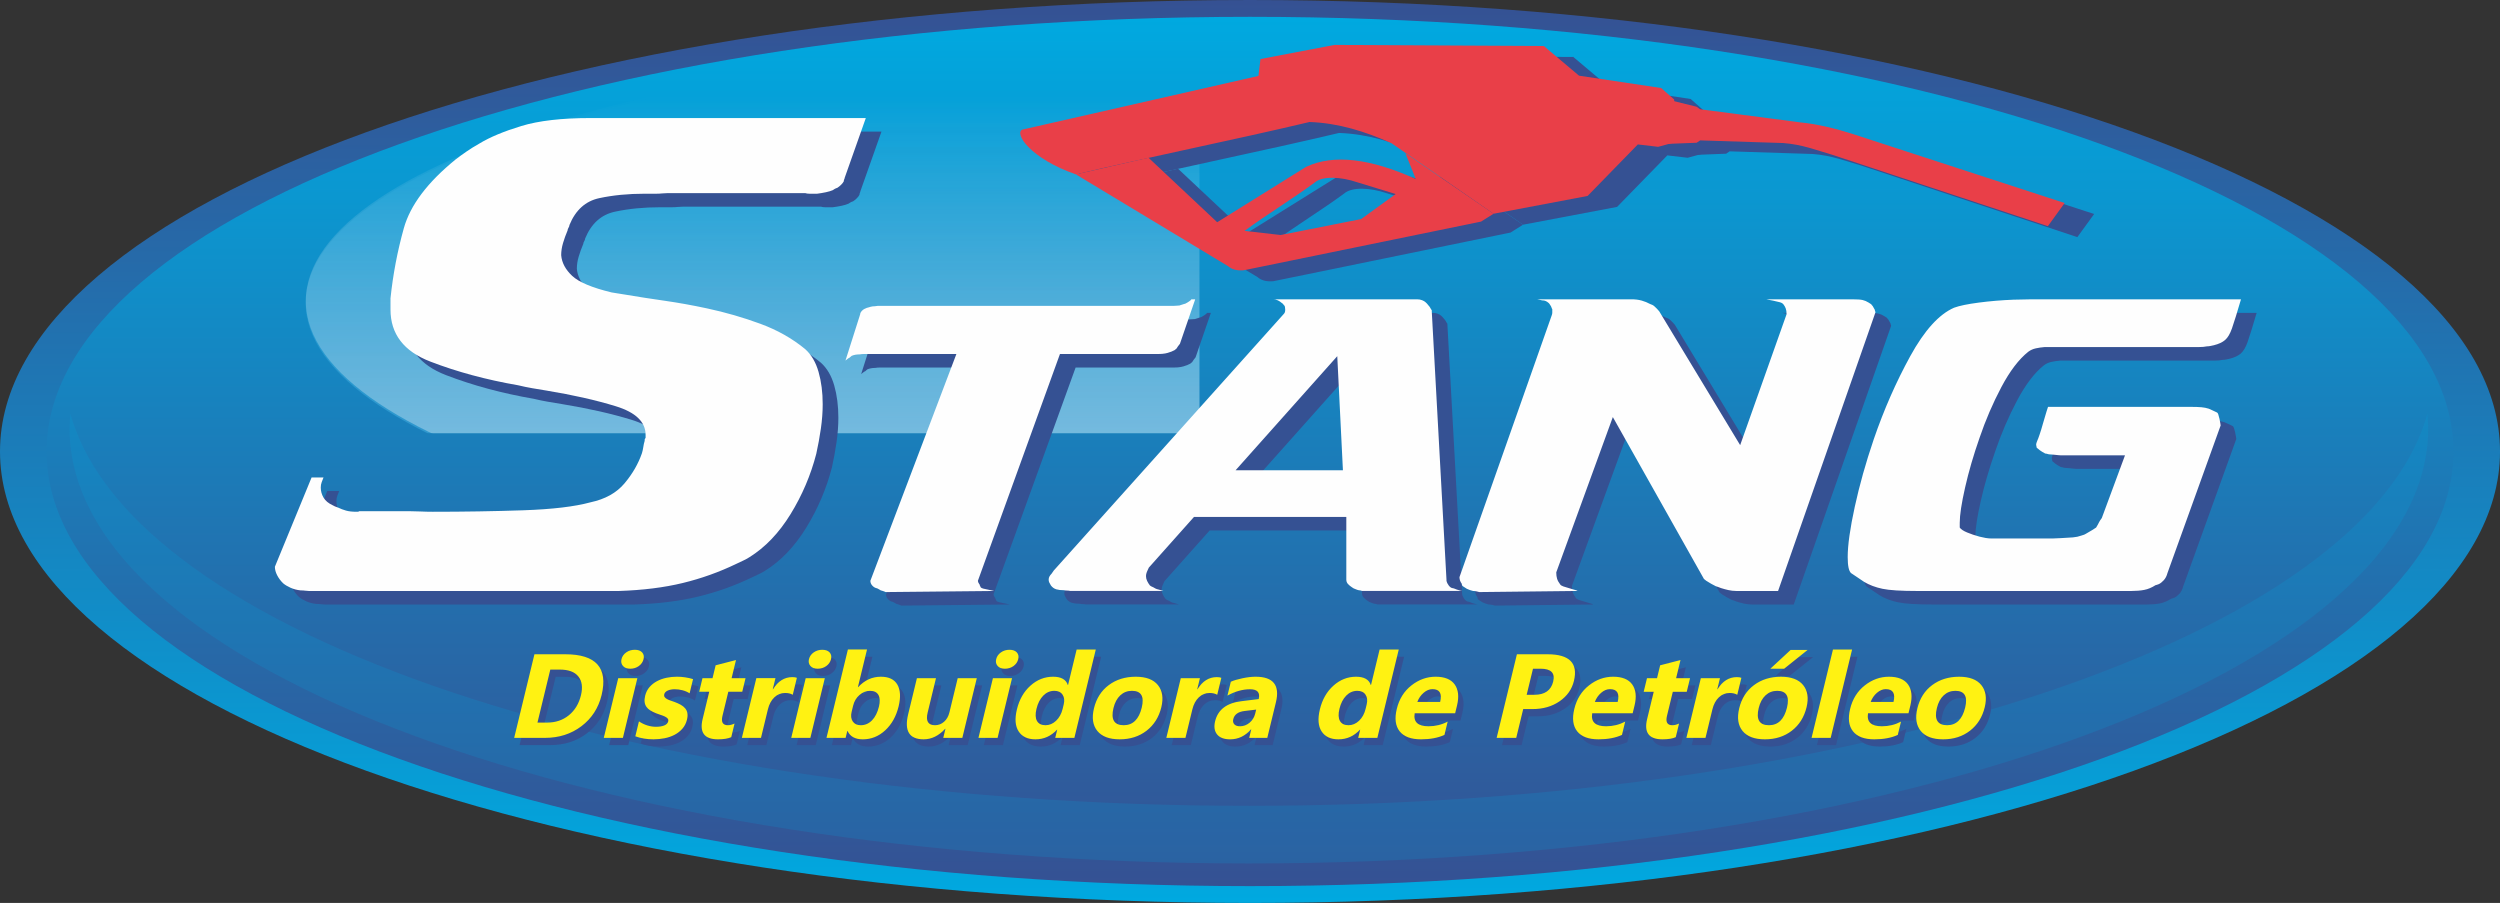
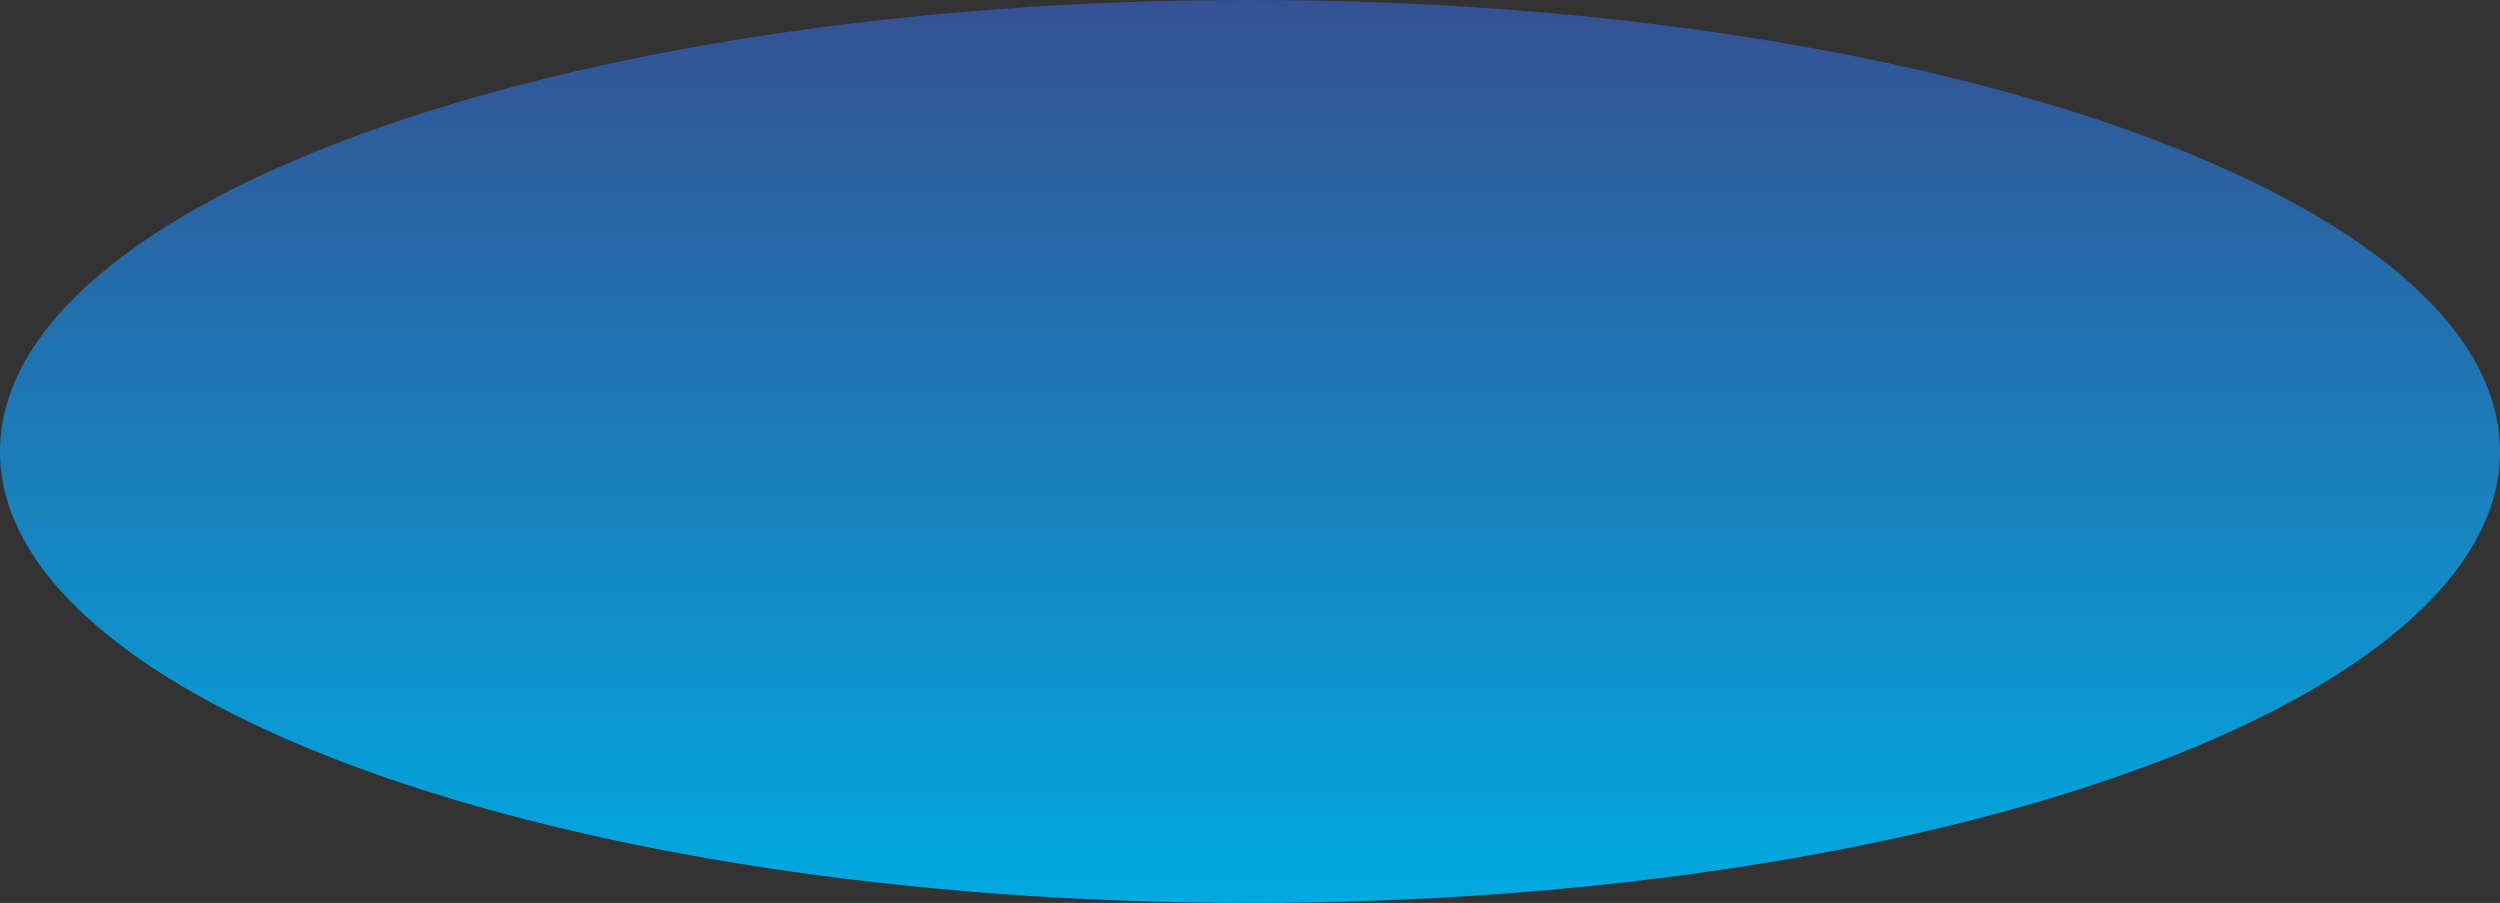
<svg xmlns="http://www.w3.org/2000/svg" xmlns:xlink="http://www.w3.org/1999/xlink" xml:space="preserve" width="81.992mm" height="29.614mm" version="1.1" style="shape-rendering:geometricPrecision; text-rendering:geometricPrecision; image-rendering:optimizeQuality; fill-rule:evenodd; clip-rule:evenodd" viewBox="0 0 6252.89 2258.42">
  <rect x="0" y="0" width="6252.89" height="2258.42" fill="#333333" stroke="none" />
  <defs>
    <style type="text/css">
   
    .str0 {stroke:#32393B;stroke-width:5.81;stroke-miterlimit:22.926}
    .fil11 {fill:none}
    .fil4 {fill:#FEFEFE}
    .fil10 {fill:#FFF212}
    .fil9 {fill:#E93F48}
    .fil3 {fill:#5DCBF5}
    .fil8 {fill:#355193}
    .fil6 {fill:#FEFEFE;fill-rule:nonzero}
    .fil5 {fill:#355193;fill-rule:nonzero}
    .fil7 {fill:#00A9E0;fill-opacity:0.18}
    .fil1 {fill:url(#id5)}
    .fil0 {fill:url(#id6)}
    .fil2 {fill:url(#id7)}
   
  </style>
    <clipPath id="id0">
-       <path d="M3126.45 2258.42c1726.69,0 3126.45,-505.56 3126.45,-1129.21 0,-623.64 -1399.76,-1129.2 -3126.45,-1129.2 -1726.69,0 -3126.45,505.56 -3126.45,1129.2 0,623.65 1399.76,1129.21 3126.45,1129.21z" />
-     </clipPath>
+       </clipPath>
    <mask id="id1">
      <linearGradient id="id2" gradientUnits="userSpaceOnUse" x1="2666.53" y1="2805.3" x2="2666.53" y2="241.95">
        <stop offset="0" style="stop-opacity:1; stop-color:white" />
        <stop offset="1" style="stop-opacity:0; stop-color:white" />
      </linearGradient>
      <rect style="fill:url(#id2)" x="761.62" y="96.63" width="4651.28" height="1321.94" />
    </mask>
    <mask id="id3">
      <linearGradient id="id4" gradientUnits="userSpaceOnUse" x1="2666.87" y1="2800.61" x2="2666.87" y2="237.27">
        <stop offset="0" style="stop-opacity:1; stop-color:white" />
        <stop offset="1" style="stop-opacity:0; stop-color:white" />
      </linearGradient>
-       <rect style="fill:url(#id4)" x="761.97" y="91.95" width="4651.28" height="1321.93" />
    </mask>
    <linearGradient id="id5" gradientUnits="userSpaceOnUse" x1="3126.43" y1="2159.19" x2="3126.43" y2="99.21">
      <stop offset="0" style="stop-opacity:1; stop-color:#355193" />
      <stop offset="1" style="stop-opacity:1; stop-color:#00A9E0" />
    </linearGradient>
    <linearGradient id="id6" gradientUnits="userSpaceOnUse" xlink:href="#id5" x1="3126.43" y1="-0.09" x2="3126.43" y2="2258.43">
  </linearGradient>
    <linearGradient id="id7" gradientUnits="userSpaceOnUse" xlink:href="#id5" x1="3126.44" y1="2216.35" x2="3126.44" y2="42.06">
  </linearGradient>
  </defs>
  <g id="Camada_x0020_1">
    <path id="LOGO_x0020_STANG_x0020_DIST_x0020_PETRÓLEO.cdr" class="fil0" d="M3126.45 2258.42c1726.69,0 3126.45,-505.56 3126.45,-1129.21 0,-623.64 -1399.76,-1129.2 -3126.45,-1129.2 -1726.69,0 -3126.45,505.56 -3126.45,1129.2 0,623.65 1399.76,1129.21 3126.45,1129.21z" />
    <g style="clip-path:url(#id0)">
      <g id="_2027452936512">
        <path id="_1" class="fil1 str0" d="M3126.45 99.22c1626.32,0 2945.2,461.23 2945.2,1029.98 0,568.75 -1318.88,1029.98 -2945.2,1029.98 -1626.32,0 -2945.2,-461.23 -2945.2,-1029.98 0,-568.75 1318.88,-1029.98 2945.2,-1029.98z" />
        <path class="fil2" d="M3126.45 42.08c1662.06,0 3009.93,486.83 3009.93,1087.12 0,600.3 -1347.87,1087.13 -3009.93,1087.13 -1662.06,0 -3009.93,-486.83 -3009.93,-1087.13 0,-600.3 1347.87,-1087.12 3009.93,-1087.12z" />
        <path class="fil3" style="mask:url(#id1)" d="M3087.26 1415.66c1282.6,0 2322.74,-294.68 2322.74,-658.06 0,-363.38 -1040.14,-658.07 -2322.74,-658.07 -1282.6,0 -2322.74,294.68 -2322.74,658.07 0,363.37 1040.14,658.06 2322.74,658.06z" />
        <path class="fil4" style="mask:url(#id3)" d="M3087.61 1410.98c1282.59,0 2322.74,-294.68 2322.74,-658.07 0,-363.37 -1040.15,-658.06 -2322.74,-658.06 -1282.6,0 -2322.74,294.68 -2322.74,658.06 0,363.38 1040.14,658.07 2322.74,658.07z" />
        <path class="fil5" d="M2204.72 329.09l-52.79 149.34c0,0.98 -0.38,2.21 -1.14,3.69 -0.77,1.48 -1.15,3.2 -1.15,5.18 -1.53,2.96 -3.82,5.91 -6.88,8.87 -3.06,2.96 -6.12,5.42 -9.18,7.4 -3.06,0.98 -5.35,1.97 -6.89,2.95 -1.53,0.99 -3.06,1.98 -4.59,2.96 -4.59,1.98 -10.33,3.7 -17.21,5.18 -6.89,1.48 -14.15,2.71 -21.8,3.69 -1.53,0 -3.44,0 -5.73,0 -2.3,0 -4.21,0 -5.73,0 -1.53,0 -4.21,0 -8.04,0 -3.83,0 -7.27,-0.49 -10.33,-1.47l-344.26 0c-4.59,0 -9.18,0.24 -13.77,0.73 -4.59,0.5 -9.17,0.74 -13.77,0.74 -6.12,0 -11.48,0 -16.07,0 -4.59,0 -9.18,0 -13.77,0 -41.31,0 -79.18,3.7 -113.61,11.1 -34.42,7.39 -59.29,29.82 -74.58,67.27 0,1.98 -0.77,4.19 -2.3,6.66 -1.53,2.46 -2.3,4.68 -2.3,6.65 -4.59,10.84 -8.42,21.44 -11.48,31.79 -3.06,10.35 -4.59,20.45 -4.59,30.31 1.53,18.73 10.71,35.98 27.54,51.75 16.83,15.77 49.73,29.57 98.69,41.4 6.12,0.98 12.24,1.97 18.36,2.96 6.12,0.98 12.24,1.97 18.36,2.95 29.07,4.93 60.82,9.86 95.24,14.79 34.43,4.93 70,11.33 106.72,19.22 45.91,9.86 90.28,22.68 133.12,38.45 42.84,15.76 80.33,36.96 112.46,63.57 15.3,13.8 26.39,32.78 33.27,56.93 6.89,24.15 10.33,51.01 10.33,80.59 0,19.71 -1.53,40.17 -4.59,61.36 -3.06,21.19 -6.89,42.13 -11.48,62.84 -13.77,53.22 -35.19,103.5 -64.26,150.82 -29.08,47.31 -63.5,83.29 -103.28,107.93 -4.59,2.96 -9.56,5.67 -14.92,8.13 -5.35,2.47 -11.1,5.18 -17.21,8.14 -42.84,20.7 -87.59,36.72 -134.26,48.05 -46.67,11.33 -99.84,17.99 -159.51,19.96l-775.74 0c-3.06,0 -6.12,-0.24 -9.18,-0.74 -3.06,-0.49 -6.88,-0.73 -11.47,-0.73 -9.18,-0.99 -17.6,-3.21 -25.25,-6.66 -7.65,-3.45 -13.77,-7.15 -18.36,-11.09 -6.12,-5.92 -11.1,-12.57 -14.92,-19.96 -3.83,-7.4 -5.74,-14.54 -5.74,-21.44l91.8 -223.26 29.83 0c-1.53,3.94 -3.06,7.89 -4.58,11.83 -1.53,3.94 -2.3,8.38 -2.3,13.31 0,8.87 2.3,17.25 6.89,25.14 4.59,7.89 12.24,14.29 22.95,19.22 1.53,0.99 3.44,1.98 5.73,2.96 2.3,0.98 4.97,1.98 8.03,2.96 6.12,2.96 12.63,5.42 19.52,7.39 6.88,1.98 15.68,2.96 26.39,2.96 1.53,0 2.68,0 3.45,0 0.76,0 1.91,-0.49 3.44,-1.48 1.53,0 3.06,0 4.59,0 1.53,0 3.06,0 4.59,0 18.36,0 37.1,0 56.23,0 19.13,0 38.63,0 58.52,0 9.18,0 18.75,0.25 28.69,0.74 9.94,0.5 20.27,0.74 30.99,0.74 78.03,0 153.39,-1.23 226.06,-3.7 72.68,-2.46 128.91,-9.11 168.69,-19.96 36.72,-7.89 65.02,-23.66 84.92,-47.31 19.89,-23.66 34.42,-48.79 43.6,-75.41 1.53,-4.93 2.68,-10.1 3.45,-15.53 0.76,-5.42 1.91,-10.6 3.44,-15.53 0,-0.98 0,-1.97 0,-2.96 0,-0.98 0.77,-2.46 2.3,-4.43 0,-0.98 0,-2.22 0,-3.7 0,-1.48 0,-2.71 0,-3.7 0,-32.53 -24.86,-56.43 -74.58,-71.71 -49.73,-15.28 -107.49,-28.34 -173.28,-39.18 -12.24,-1.97 -24.1,-3.94 -35.57,-5.91 -11.48,-1.98 -23.34,-4.44 -35.58,-7.4 -79.56,-13.8 -152.62,-33.51 -219.18,-59.14 -66.55,-25.63 -99.83,-69 -99.83,-130.12 0,-1.97 0,-3.45 0,-4.43 0,-0.99 0,-2.46 0,-4.44 0,-0.98 0,-2.22 0,-3.7 0,-1.48 0,-2.71 0,-3.69 0,-1.98 0,-3.94 0,-5.92 0,-1.97 0,-3.94 0,-5.91 6.12,-59.15 17.21,-117.55 33.28,-175.22 16.07,-57.66 59.29,-115.08 129.67,-172.25 7.66,-5.91 16.45,-12.32 26.39,-19.22 9.94,-6.9 21.04,-13.8 33.28,-20.71 26.01,-15.77 60.82,-30.31 104.43,-43.61 43.61,-13.31 101.37,-19.96 173.28,-19.96 1.53,0 3.44,0 5.73,0 2.3,0 4.2,0 5.73,0l677.05 0zm-35.3 594.71c-0.95,0.61 -1.65,1.22 -2.13,1.83 -0.47,0.6 -1.17,1.21 -2.12,1.82 0,0 0,0.14 0,0.45 0,0.31 -0.47,0.46 -1.42,0.46 -0.95,0.61 -2.12,1.37 -3.54,2.28 -1.41,0.92 -3.54,2.59 -6.37,5.02l36.8 -115.81c0,-2.43 1.17,-5.02 3.53,-7.75 2.36,-2.74 4.96,-4.71 7.79,-5.93 1.89,-0.61 3.3,-1.22 4.25,-1.83 0.95,-0.6 1.89,-0.91 2.83,-0.91 1.89,-0.61 4.48,-1.37 7.79,-2.28 3.3,-0.91 6.84,-1.37 10.62,-1.37 2.83,-0.61 5.19,-0.92 7.08,-0.92 1.89,0 3.77,0 5.66,0l700.63 0c8.5,0 15.34,0 20.53,0 5.19,0 9.67,0 13.44,0 2.83,0 5.42,-0.15 7.79,-0.46 2.36,-0.31 4.48,-0.45 6.37,-0.45 1.88,-0.61 3.77,-1.22 5.66,-1.83 1.89,-0.6 3.77,-1.21 5.67,-1.82 0.94,0 2.12,-0.3 3.54,-0.91 1.41,-0.61 3.07,-1.53 4.95,-2.74 0.95,-0.61 1.65,-1.07 2.13,-1.37 0.47,-0.31 1.17,-0.76 2.12,-1.37 1.89,-1.21 3.3,-2.28 4.25,-3.19 0.95,-0.92 1.42,-1.67 1.42,-2.28l9.9 0 -38.21 111.24c-1.89,2.43 -3.54,4.56 -4.96,6.39 -1.41,1.82 -2.6,3.65 -3.54,5.47 -1.89,1.82 -3.54,3.19 -4.96,4.1 -1.41,0.92 -3.07,1.67 -4.95,2.28 -0.95,0.6 -1.89,1.06 -2.83,1.37 -0.95,0.31 -2.36,0.76 -4.25,1.37 -2.84,1.21 -6.61,2.28 -11.32,3.19 -4.72,0.92 -10.38,1.37 -16.98,1.37l-246.28 0 -205.24 567.18c0,1.22 0.24,2.43 0.71,3.65 0.47,1.21 1.18,2.43 2.12,3.65 0,0 0,0.15 0,0.46 0,0.3 0.47,0.75 1.42,1.37 0,1.22 0.47,2.59 1.41,4.1 0.95,1.52 1.42,2.59 1.42,3.2 0.95,1.21 3.07,2.28 6.37,3.19 3.3,0.92 6.84,1.67 10.62,2.28 4.72,1.21 8.96,2.13 12.74,2.74 3.77,0.6 4.25,0.91 1.42,0.91l-268.93 2.74c-0.94,-0.61 -2.36,-1.21 -4.24,-1.82 -1.89,-0.61 -3.78,-1.22 -5.67,-1.82 -0.95,0 -1.65,-0.15 -2.12,-0.46 -0.47,-0.31 -1.18,-0.76 -2.13,-1.37 -1.88,-1.22 -3.77,-2.28 -5.66,-3.2 -1.88,-0.91 -3.3,-1.37 -4.25,-1.37 -3.77,-1.22 -7.08,-3.5 -9.91,-6.84 -2.83,-3.35 -4.25,-7.15 -4.25,-11.4l215.14 -567.18 -222.22 0c-2.83,0 -5.9,0 -9.2,0 -3.3,0 -6.84,0.31 -10.62,0.92 -3.77,0 -7.31,0.31 -10.62,0.92 -3.3,0.6 -6.37,1.52 -9.2,2.73zm1054.48 -141.34l359.51 0c4.72,0 8.97,0.76 12.74,2.28 3.77,1.52 6.61,3.19 8.5,5.01 0.95,1.22 1.89,2.13 2.83,2.74 0.95,0.61 1.42,1.22 1.42,1.82 0.95,0.61 1.65,1.37 2.12,2.28 0.47,0.92 1.18,1.67 2.13,2.28 0.95,1.21 1.88,2.59 2.83,4.1 0.95,1.53 1.88,3.2 2.83,5.02 0.95,0.61 1.42,1.37 1.42,2.28 0,0.91 0,1.67 0,2.28l36.8 671.14c0,0.6 0,1.06 0,1.37 0,0.31 0,0.76 0,1.37 0.95,4.26 2.84,8.21 5.67,11.86 2.83,3.65 5.66,5.77 8.49,6.38 0.95,0 2.36,0.31 4.25,0.91 1.89,0.61 4.25,1.53 7.08,2.74 0,0 0.47,0.15 1.42,0.46 0.94,0.31 1.41,0.46 1.41,0.46 1.89,0.6 4.01,1.21 6.38,1.82 2.36,0.6 4,0.91 4.95,0.91l-250.53 0c-1.88,-0.6 -3.54,-1.06 -4.95,-1.37 -1.42,-0.31 -2.6,-0.46 -3.55,-0.46 -2.83,-0.61 -5.19,-1.37 -7.07,-2.28 -1.89,-0.91 -3.77,-1.67 -5.67,-2.28 -0.95,-0.6 -1.65,-1.06 -2.12,-1.37 -0.47,-0.31 -1.18,-0.76 -2.13,-1.37 -3.77,-2.43 -7.08,-5.17 -9.91,-8.21 -2.83,-3.04 -4.25,-6.69 -4.25,-10.94l0 -156.84 -386.4 0 106.16 -116.73 271.76 0 -14.15 -285.41 -471.34 528.88c-1.88,3.65 -3.53,7.29 -4.95,10.94 -1.42,3.65 -2.13,6.99 -2.13,10.03 0,4.26 0.95,8.36 2.84,12.31 1.88,3.95 4.24,7.76 7.08,11.4 0.94,0.61 2.12,1.37 3.53,2.28 1.42,0.91 3.07,1.67 4.96,2.28 1.89,1.21 3.77,2.28 5.66,3.19 1.89,0.92 4.25,1.67 7.08,2.28 1.88,0.61 4,1.21 6.37,1.82 2.36,0.61 4.48,1.22 6.37,1.82l-233.54 0c-1.88,-0.6 -4.24,-0.91 -7.08,-0.91 -2.83,0 -5.66,-0.31 -8.49,-0.92 -7.55,0 -13.92,-0.75 -19.11,-2.28 -5.19,-1.52 -9.67,-4.71 -13.44,-9.57 -1.88,-3.04 -3.3,-5.63 -4.25,-7.76 -0.95,-2.13 -1.41,-4.41 -1.41,-6.83 0,-3.04 0.7,-5.78 2.12,-8.21 1.41,-2.43 3.07,-4.56 4.96,-6.38 0.94,-1.22 1.88,-2.59 2.83,-4.11 0.94,-1.52 1.88,-2.88 2.83,-4.1l574.66 -641.04c1.88,-1.82 3.07,-3.65 3.54,-5.47 0.47,-1.82 0.7,-3.95 0.7,-6.38 0,-2.43 -0.23,-4.71 -0.7,-6.84 -0.47,-2.13 -1.65,-3.8 -3.54,-5.02 0,-0.6 -0.47,-1.37 -1.42,-2.28 -0.94,-0.91 -2.36,-1.98 -4.24,-3.19 -1.89,-1.82 -4.72,-3.65 -8.5,-5.47 -3.77,-1.83 -7.55,-2.74 -11.32,-2.74zm692.14 13.67c-0.95,-1.82 -2.13,-3.34 -3.54,-4.55 -1.42,-1.22 -2.59,-2.13 -3.54,-2.74 -1.89,-1.22 -3.77,-2.13 -5.67,-2.74 -1.88,-0.61 -4.25,-0.91 -7.08,-0.91 -1.88,-0.61 -3.77,-1.07 -5.66,-1.37 -1.88,-0.31 -4.25,-0.75 -7.08,-1.37l236.37 0c9.43,0 17.93,1.06 25.48,3.19 7.54,2.13 14.63,5.02 21.23,8.66 1.88,0.61 3.77,1.37 5.66,2.28 1.88,0.92 3.77,2.28 5.66,4.1 1.89,1.82 3.77,3.65 5.67,5.48 1.88,1.82 3.77,3.95 5.66,6.38l202.41 334.65 116.06 -327.36c0,-6.08 -0.71,-10.94 -2.13,-14.59 -1.41,-3.65 -3.07,-6.69 -4.95,-9.12 -1.89,-3.04 -5.19,-5.16 -9.91,-6.38 -4.72,-1.21 -9.91,-2.43 -15.57,-3.65 -2.83,-0.61 -5.9,-1.21 -9.2,-1.82 -3.31,-0.61 -6.37,-1.21 -9.2,-1.82l215.14 0c12.27,0 20.99,0.61 26.19,1.82 5.19,1.21 10.14,3.34 14.86,6.38 0.94,0.61 1.88,1.21 2.83,1.82 0.95,0.61 1.88,1.22 2.83,1.82 0.95,0.61 1.65,1.37 2.12,2.28 0.47,0.92 1.18,1.67 2.13,2.28 0.95,1.82 1.88,3.5 2.83,5.02 0.95,1.52 1.88,3.19 2.83,5.01 0,1.22 0.24,2.28 0.71,3.2 0.47,0.91 0.71,1.98 0.71,3.19l-243.45 696.67 -104.75 0c-6.6,0 -13.21,-0.75 -19.81,-2.27 -6.6,-1.53 -12.74,-3.2 -18.39,-5.02 -2.84,-1.22 -5.19,-2.13 -7.08,-2.74 -1.88,-0.61 -3.77,-1.21 -5.66,-1.82 -3.77,-1.82 -7.79,-3.95 -12.03,-6.38 -4.25,-2.43 -8.26,-4.87 -12.03,-7.3 -0.95,-0.6 -1.88,-1.37 -2.83,-2.27 -0.95,-0.92 -1.89,-1.68 -2.83,-2.29l-227.89 -404.87 -141.54 388.46c0,6.08 0.71,11.4 2.13,15.96 1.41,4.56 4.01,9.27 7.78,14.13 0.95,1.82 3.55,3.49 7.79,5.02 4.25,1.52 8.73,2.88 13.44,4.1 7.55,2.43 13.69,4.26 18.4,5.47 4.72,1.22 4.72,1.82 0,1.82l-242.03 2.74c-1.89,-0.61 -4.25,-1.21 -7.08,-1.82 -2.83,-0.61 -5.66,-0.92 -8.5,-0.92 -2.83,-0.6 -5.42,-1.37 -7.78,-2.27 -2.36,-0.92 -4.96,-1.98 -7.79,-3.2 -1.89,-1.22 -3.77,-2.43 -5.66,-3.65 -1.89,-1.22 -3.31,-2.13 -4.25,-2.74 -0.95,-0.61 -1.65,-1.52 -2.13,-2.74 -0.47,-1.21 -0.71,-2.43 -0.71,-3.65 -1.88,-2.43 -3.3,-5.02 -4.25,-7.75 -0.94,-2.74 -1.41,-5.63 -1.41,-8.66l230.71 -654.72c0.95,-2.43 1.42,-4.56 1.42,-6.38 0,-1.82 0,-3.65 0,-5.47 0,-0.61 0,-1.22 0,-1.83 0,-0.6 0,-1.21 0,-1.82 -0.95,-1.21 -1.65,-2.74 -2.12,-4.56 -0.47,-1.82 -1.65,-3.95 -3.54,-6.38zm1728.21 -13.67c-4.71,16.41 -8.96,30.54 -12.74,42.4 -3.77,11.85 -7.08,22.04 -9.91,30.54 -4.72,13.38 -10.38,22.95 -16.98,28.73 -6.61,5.77 -16.05,10.18 -28.32,13.22 -2.83,0.61 -5.66,1.21 -8.49,1.82 -2.83,0.61 -5.66,0.92 -8.5,0.92 -5.66,1.21 -12.5,1.82 -20.52,1.82 -8.02,0 -20.99,0 -38.92,0l-315.63 0c-1.89,0 -4.01,0 -6.37,0 -2.36,0 -4.96,0 -7.79,0 -0.95,0 -2.13,0 -3.54,0 -1.42,0 -2.6,0 -3.54,0 -1.89,0 -3.54,0 -4.96,0 -1.41,0 -3.07,0 -4.95,0 -7.55,0.6 -14.86,1.67 -21.94,3.19 -7.08,1.52 -13.44,4.41 -19.11,8.66 -23.59,18.84 -46,48.33 -67.22,88.45 -21.23,40.12 -39.4,82.38 -54.5,126.76 -15.1,43.16 -27.13,84.5 -36.09,124.01 -8.96,39.52 -13.44,69 -13.44,88.46 0,1.82 0,3.49 0,5.01 0,1.53 0,2.89 0,4.1 0,0.61 0,1.07 0,1.37 0,0.31 0,0.75 0,1.37 2.83,4.26 8.96,8.36 18.4,12.31 9.43,3.95 19.81,7.45 31.14,10.49 4.71,1.22 9.67,2.28 14.86,3.2 5.19,0.91 10.14,1.37 14.86,1.37l152.87 0c3.77,0 7.31,-0.15 10.62,-0.46 3.3,-0.3 6.84,-0.45 10.62,-0.45 12.26,-0.61 22.18,-1.22 29.73,-1.83 7.54,-0.6 14.62,-2.13 21.23,-4.55 1.88,-0.61 3.77,-1.22 5.66,-1.83 1.88,-0.6 3.77,-1.52 5.66,-2.73 6.61,-3.65 11.8,-6.69 15.57,-9.12 3.77,-2.43 7.08,-4.56 9.91,-6.38 0.95,-1.21 1.65,-2.43 2.12,-3.65 0.47,-1.22 1.18,-2.43 2.13,-3.65 0.95,-1.82 2.12,-4.1 3.54,-6.83 1.41,-2.74 3.54,-5.93 6.37,-9.58l58.04 -156.84 -159.94 0c0,0 -2.13,-0.15 -6.37,-0.46 -4.25,-0.31 -8.73,-0.75 -13.44,-1.37 -1.89,0 -4.01,-0.15 -6.38,-0.46 -2.36,-0.31 -4.01,-0.46 -4.95,-0.46 -1.89,-0.6 -3.54,-1.06 -4.96,-1.37 -1.41,-0.31 -2.59,-0.46 -3.54,-0.46 -5.66,-3.04 -10.14,-5.77 -13.44,-8.21 -3.3,-2.43 -5.9,-4.56 -7.79,-6.38 0,-1.21 -0.24,-2.43 -0.71,-3.65 -0.47,-1.22 -0.7,-2.43 -0.7,-3.65 0,-1.83 0.47,-3.96 1.41,-6.38 0.95,-2.43 1.89,-4.87 2.83,-7.3 0,0.61 1.42,-3.19 4.25,-11.4 2.83,-8.21 5.67,-17.48 8.5,-27.81 2.83,-10.34 5.66,-19.91 8.49,-28.73 2.83,-8.82 4.25,-13.22 4.25,-13.22l356.69 0c11.32,0 20.29,0.31 26.89,0.92 6.6,0.6 12.74,1.82 18.4,3.65 2.83,1.21 5.9,2.59 9.2,4.1 3.3,1.52 6.84,3.2 10.62,5.02 1.88,0.61 3.3,2.59 4.25,5.93 0.94,3.34 1.88,6.84 2.83,10.49 0.94,4.26 1.65,8.05 2.12,11.4 0.47,3.34 0.71,5.01 0.71,5.01l-133.05 369.31c-1.88,7.3 -4.95,13.22 -9.2,17.78 -4.25,4.56 -8.26,7.75 -12.03,9.58 -1.88,0.6 -3.53,1.21 -4.95,1.82 -1.42,0.6 -2.59,0.91 -3.54,0.91 -9.43,6.08 -18.87,10.03 -28.31,11.86 -9.44,1.82 -20.29,2.73 -32.56,2.73l-508.13 0c-4.71,0 -9.2,0 -13.44,0 -4.25,0 -8.73,0 -13.44,0 -40.58,0 -69.59,-1.82 -87.05,-5.47 -17.46,-3.65 -32.79,-9.43 -46,-17.33 -4.72,-3.04 -9.68,-6.38 -14.86,-10.03 -5.19,-3.65 -11.09,-7.6 -17.69,-11.86 -2.83,-2.43 -4.96,-6.99 -6.37,-13.67 -1.42,-6.69 -2.13,-15.5 -2.13,-26.45 0,-29.79 5.9,-71.73 17.69,-125.83 11.8,-54.11 27.6,-110.34 47.42,-168.7 25.48,-74.16 55.91,-143.47 91.29,-207.91 35.39,-64.44 71.95,-104.87 109.7,-121.28 13.21,-4.87 33.73,-9.12 61.57,-12.77 27.84,-3.65 56.85,-6.08 87.05,-7.3 7.55,0 15.09,-0.14 22.64,-0.45 7.55,-0.31 14.63,-0.46 21.23,-0.46l525.12 0z" />
        <path class="fil6" d="M2165.54 295.23l-52.79 149.34c0,0.98 -0.38,2.22 -1.14,3.7 -0.77,1.48 -1.15,3.2 -1.15,5.18 -1.53,2.95 -3.82,5.91 -6.88,8.87 -3.07,2.96 -6.12,5.42 -9.18,7.39 -3.06,0.99 -5.36,1.98 -6.89,2.96 -1.53,0.98 -3.06,1.98 -4.59,2.96 -4.59,1.97 -10.33,3.7 -17.21,5.17 -6.89,1.48 -14.15,2.71 -21.8,3.7 -1.53,0 -3.44,0 -5.73,0 -2.3,0 -4.21,0 -5.74,0 -1.53,0 -4.21,0 -8.03,0 -3.83,0 -7.27,-0.49 -10.33,-1.48l-344.26 0c-4.59,0 -9.18,0.25 -13.77,0.74 -4.59,0.5 -9.17,0.74 -13.77,0.74 -6.12,0 -11.48,0 -16.07,0 -4.59,0 -9.18,0 -13.77,0 -41.31,0 -79.18,3.7 -113.61,11.09 -34.42,7.4 -59.29,29.82 -74.58,67.28 0,1.97 -0.77,4.19 -2.3,6.65 -1.53,2.47 -2.3,4.68 -2.3,6.66 -4.59,10.84 -8.42,21.44 -11.48,31.79 -3.06,10.35 -4.59,20.45 -4.59,30.31 1.53,18.73 10.71,35.98 27.54,51.75 16.83,15.77 49.73,29.57 98.69,41.4 6.12,0.98 12.24,1.97 18.36,2.95 6.12,0.98 12.24,1.98 18.36,2.96 29.07,4.93 60.82,9.86 95.24,14.79 34.43,4.93 70,11.33 106.72,19.22 45.9,9.86 90.28,22.67 133.12,38.44 42.84,15.77 80.33,36.96 112.46,63.58 15.3,13.8 26.39,32.78 33.27,56.93 6.89,24.14 10.33,51.01 10.33,80.58 0,19.71 -1.53,40.17 -4.59,61.36 -3.07,21.19 -6.89,42.14 -11.48,62.84 -13.77,53.23 -35.19,103.5 -64.27,150.82 -29.07,47.32 -63.5,83.29 -103.27,107.94 -4.59,2.95 -9.56,5.67 -14.92,8.13 -5.35,2.46 -11.1,5.18 -17.21,8.13 -42.84,20.71 -87.59,36.72 -134.27,48.06 -46.66,11.33 -99.83,17.99 -159.5,19.96l-775.74 0c-3.06,0 -6.12,-0.24 -9.18,-0.74 -3.06,-0.49 -6.88,-0.74 -11.47,-0.74 -9.18,-0.98 -17.6,-3.2 -25.25,-6.65 -7.65,-3.45 -13.77,-7.15 -18.36,-11.1 -6.12,-5.91 -11.1,-12.56 -14.92,-19.96 -3.83,-7.39 -5.74,-14.54 -5.74,-21.44l91.8 -223.26 29.83 0c-1.53,3.94 -3.06,7.89 -4.58,11.83 -1.53,3.94 -2.3,8.37 -2.3,13.31 0,8.87 2.3,17.25 6.89,25.14 4.59,7.89 12.24,14.29 22.95,19.22 1.53,0.98 3.44,1.98 5.73,2.96 2.3,0.98 4.97,1.97 8.03,2.96 6.12,2.96 12.63,5.42 19.51,7.39 6.89,1.98 15.69,2.96 26.39,2.96 1.53,0 2.68,0 3.44,0 0.77,0 1.91,-0.5 3.45,-1.48 1.53,0 3.06,0 4.59,0 1.53,0 3.06,0 4.59,0 18.36,0 37.1,0 56.23,0 19.13,0 38.63,0 58.52,0 9.18,0 18.75,0.24 28.69,0.74 9.94,0.49 20.27,0.74 30.99,0.74 78.03,0 153.39,-1.24 226.06,-3.7 72.68,-2.46 128.91,-9.11 168.68,-19.96 36.73,-7.89 65.03,-23.66 84.92,-47.32 19.9,-23.66 34.42,-48.79 43.61,-75.41 1.53,-4.93 2.68,-10.1 3.45,-15.52 0.76,-5.42 1.91,-10.6 3.44,-15.53 0,-0.98 0,-1.98 0,-2.96 0,-0.98 0.76,-2.46 2.3,-4.44 0,-0.98 0,-2.21 0,-3.69 0,-1.48 0,-2.71 0,-3.7 0,-32.53 -24.86,-56.43 -74.59,-71.71 -49.72,-15.28 -107.48,-28.34 -173.27,-39.18 -12.24,-1.97 -24.1,-3.94 -35.58,-5.92 -11.47,-1.97 -23.33,-4.43 -35.57,-7.39 -79.56,-13.8 -152.62,-33.52 -219.18,-59.14 -66.55,-25.63 -99.83,-69 -99.83,-130.12 0,-1.97 0,-3.45 0,-4.44 0,-0.98 0,-2.46 0,-4.43 0,-0.98 0,-2.22 0,-3.7 0,-1.48 0,-2.71 0,-3.7 0,-1.97 0,-3.94 0,-5.91 0,-1.98 0,-3.94 0,-5.92 6.12,-59.14 17.21,-117.54 33.28,-175.21 16.07,-57.66 59.29,-115.08 129.67,-172.25 7.66,-5.92 16.45,-12.32 26.39,-19.22 9.94,-6.9 21.04,-13.8 33.28,-20.71 26.01,-15.77 60.82,-30.31 104.43,-43.61 43.61,-13.31 101.37,-19.97 173.27,-19.97 1.53,0 3.45,0 5.74,0 2.3,0 4.2,0 5.73,0l677.05 0zm-35.3 594.71c-0.95,0.61 -1.65,1.21 -2.13,1.82 -0.47,0.61 -1.18,1.22 -2.12,1.82 0,0 0,0.15 0,0.46 0,0.31 -0.47,0.46 -1.42,0.46 -0.95,0.61 -2.12,1.37 -3.54,2.28 -1.41,0.91 -3.54,2.59 -6.37,5.02l36.8 -115.81c0,-2.43 1.17,-5.02 3.53,-7.75 2.36,-2.74 4.96,-4.71 7.79,-5.93 1.88,-0.6 3.3,-1.21 4.25,-1.82 0.95,-0.6 1.88,-0.91 2.83,-0.91 1.89,-0.61 4.48,-1.37 7.79,-2.28 3.3,-0.92 6.84,-1.37 10.62,-1.37 2.83,-0.61 5.19,-0.92 7.08,-0.92 1.89,0 3.77,0 5.66,0l700.63 0c8.5,0 15.34,0 20.53,0 5.19,0 9.67,0 13.44,0 2.83,0 5.42,-0.15 7.79,-0.46 2.36,-0.31 4.48,-0.46 6.37,-0.46 1.88,-0.6 3.77,-1.21 5.66,-1.82 1.89,-0.61 3.77,-1.21 5.67,-1.82 0.94,0 2.12,-0.31 3.54,-0.92 1.41,-0.6 3.07,-1.52 4.95,-2.73 0.95,-0.61 1.65,-1.07 2.13,-1.37 0.47,-0.3 1.17,-0.75 2.12,-1.37 1.88,-1.21 3.3,-2.28 4.25,-3.19 0.95,-0.92 1.42,-1.68 1.42,-2.29l9.9 0 -38.21 111.25c-1.88,2.43 -3.53,4.56 -4.95,6.38 -1.42,1.82 -2.6,3.65 -3.54,5.48 -1.89,1.82 -3.54,3.19 -4.96,4.1 -1.41,0.91 -3.07,1.67 -4.95,2.28 -0.95,0.6 -1.89,1.06 -2.84,1.37 -0.94,0.31 -2.36,0.76 -4.24,1.37 -2.84,1.22 -6.61,2.28 -11.32,3.2 -4.72,0.91 -10.38,1.37 -16.98,1.37l-246.28 0 -205.24 567.18c0,1.21 0.24,2.43 0.71,3.65 0.47,1.22 1.17,2.43 2.12,3.65 0,0 0,0.15 0,0.46 0,0.3 0.47,0.75 1.42,1.37 0,1.21 0.47,2.59 1.41,4.1 0.95,1.52 1.42,2.59 1.42,3.19 0.95,1.22 3.07,2.28 6.37,3.2 3.3,0.91 6.84,1.67 10.62,2.28 4.72,1.21 8.96,2.13 12.74,2.73 3.77,0.61 4.25,0.92 1.42,0.92l-268.93 2.74c-0.94,-0.61 -2.36,-1.22 -4.25,-1.82 -1.88,-0.61 -3.77,-1.22 -5.66,-1.83 -0.95,0 -1.65,-0.14 -2.12,-0.45 -0.47,-0.31 -1.18,-0.76 -2.13,-1.37 -1.88,-1.21 -3.77,-2.28 -5.66,-3.19 -1.89,-0.92 -3.3,-1.37 -4.25,-1.37 -3.77,-1.22 -7.08,-3.5 -9.91,-6.84 -2.83,-3.35 -4.25,-7.15 -4.25,-11.4l215.14 -567.18 -222.22 0c-2.83,0 -5.9,0 -9.2,0 -3.3,0 -6.84,0.31 -10.62,0.92 -3.77,0 -7.31,0.31 -10.62,0.91 -3.3,0.61 -6.37,1.53 -9.2,2.74zm1054.48 -141.34l359.51 0c4.72,0 8.97,0.76 12.74,2.29 3.77,1.52 6.6,3.19 8.5,5.01 0.95,1.22 1.88,2.13 2.83,2.74 0.95,0.61 1.42,1.21 1.42,1.82 0.95,0.61 1.65,1.37 2.12,2.28 0.47,0.91 1.18,1.67 2.13,2.28 0.95,1.21 1.88,2.59 2.83,4.1 0.95,1.52 1.88,3.19 2.83,5.01 0.95,0.61 1.42,1.37 1.42,2.29 0,0.91 0,1.67 0,2.27l36.8 671.14c0,0.61 0,1.07 0,1.37 0,0.31 0,0.75 0,1.37 0.95,4.26 2.84,8.21 5.67,11.86 2.83,3.65 5.66,5.77 8.49,6.38 0.95,0 2.36,0.3 4.25,0.91 1.88,0.61 4.25,1.52 7.08,2.74 0,0 0.47,0.15 1.42,0.46 0.94,0.3 1.41,0.45 1.41,0.45 1.89,0.61 4.01,1.22 6.37,1.82 2.36,0.61 4.01,0.92 4.96,0.92l-250.53 0c-1.89,-0.61 -3.54,-1.06 -4.95,-1.37 -1.42,-0.31 -2.6,-0.46 -3.55,-0.46 -2.83,-0.61 -5.19,-1.37 -7.07,-2.28 -1.89,-0.92 -3.77,-1.67 -5.67,-2.28 -0.95,-0.61 -1.65,-1.07 -2.12,-1.37 -0.47,-0.31 -1.18,-0.76 -2.13,-1.37 -3.77,-2.43 -7.08,-5.16 -9.91,-8.21 -2.83,-3.04 -4.25,-6.69 -4.25,-10.94l0 -156.84 -386.4 0 106.16 -116.72 271.76 0 -14.15 -285.41 -471.34 528.88c-1.88,3.65 -3.53,7.29 -4.95,10.94 -1.42,3.65 -2.13,6.99 -2.13,10.04 0,4.26 0.95,8.36 2.83,12.31 1.89,3.95 4.25,7.75 7.08,11.4 0.94,0.6 2.12,1.37 3.53,2.27 1.42,0.92 3.07,1.68 4.96,2.28 1.89,1.22 3.77,2.28 5.66,3.2 1.89,0.91 4.25,1.67 7.08,2.28 1.89,0.61 4.01,1.21 6.38,1.82 2.36,0.61 4.48,1.21 6.37,1.82l-233.54 0c-1.88,-0.61 -4.24,-0.92 -7.08,-0.92 -2.83,0 -5.66,-0.3 -8.49,-0.91 -7.55,0 -13.92,-0.76 -19.11,-2.28 -5.19,-1.52 -9.67,-4.71 -13.44,-9.57 -1.89,-3.04 -3.3,-5.63 -4.25,-7.76 -0.95,-2.13 -1.42,-4.41 -1.42,-6.84 0,-3.04 0.71,-5.77 2.13,-8.21 1.41,-2.43 3.07,-4.56 4.96,-6.38 0.94,-1.21 1.88,-2.58 2.83,-4.1 0.94,-1.52 1.88,-2.89 2.83,-4.1l574.66 -641.04c1.88,-1.82 3.07,-3.65 3.54,-5.47 0.47,-1.83 0.7,-3.96 0.7,-6.39 0,-2.43 -0.23,-4.71 -0.7,-6.83 -0.47,-2.13 -1.65,-3.8 -3.54,-5.02 0,-0.61 -0.47,-1.37 -1.42,-2.28 -0.94,-0.91 -2.36,-1.98 -4.24,-3.19 -1.89,-1.82 -4.72,-3.65 -8.5,-5.48 -3.77,-1.82 -7.55,-2.74 -11.32,-2.74zm692.14 13.68c-0.95,-1.82 -2.13,-3.34 -3.55,-4.56 -1.41,-1.21 -2.59,-2.13 -3.53,-2.73 -1.89,-1.22 -3.77,-2.13 -5.67,-2.74 -1.88,-0.61 -4.25,-0.92 -7.08,-0.92 -1.88,-0.6 -3.77,-1.06 -5.66,-1.37 -1.88,-0.31 -4.25,-0.76 -7.08,-1.37l236.37 0c9.43,0 17.93,1.07 25.48,3.2 7.54,2.13 14.62,5.02 21.23,8.66 1.88,0.61 3.77,1.37 5.66,2.28 1.88,0.91 3.77,2.28 5.66,4.1 1.89,1.82 3.77,3.65 5.67,5.47 1.88,1.82 3.77,3.95 5.66,6.38l202.41 334.66 116.06 -327.36c0,-6.08 -0.71,-10.94 -2.13,-14.59 -1.41,-3.65 -3.07,-6.69 -4.95,-9.12 -1.89,-3.04 -5.19,-5.16 -9.91,-6.38 -4.72,-1.21 -9.91,-2.43 -15.57,-3.65 -2.83,-0.61 -5.9,-1.22 -9.2,-1.82 -3.3,-0.61 -6.37,-1.22 -9.2,-1.83l215.14 0c12.27,0 20.99,0.61 26.19,1.83 5.19,1.21 10.14,3.34 14.86,6.38 0.94,0.6 1.88,1.21 2.83,1.82 0.95,0.61 1.88,1.21 2.83,1.82 0.95,0.61 1.65,1.37 2.12,2.28 0.47,0.91 1.18,1.67 2.13,2.28 0.95,1.82 1.88,3.49 2.83,5.01 0.95,1.53 1.88,3.2 2.83,5.02 0,1.21 0.24,2.28 0.71,3.2 0.47,0.91 0.71,1.98 0.71,3.19l-243.45 696.67 -104.75 0c-6.6,0 -13.21,-0.76 -19.81,-2.28 -6.6,-1.52 -12.74,-3.19 -18.4,-5.01 -2.83,-1.22 -5.19,-2.13 -7.08,-2.74 -1.88,-0.61 -3.77,-1.22 -5.66,-1.82 -3.77,-1.82 -7.79,-3.95 -12.03,-6.38 -4.25,-2.43 -8.26,-4.87 -12.03,-7.3 -0.95,-0.61 -1.89,-1.37 -2.83,-2.28 -0.95,-0.91 -1.89,-1.67 -2.84,-2.28l-227.88 -404.87 -141.54 388.46c0,6.08 0.71,11.4 2.12,15.95 1.42,4.56 4.02,9.27 7.79,14.14 0.95,1.82 3.55,3.49 7.79,5.01 4.25,1.53 8.73,2.89 13.44,4.11 7.55,2.43 13.68,4.26 18.4,5.47 4.72,1.21 4.72,1.82 0,1.82l-242.03 2.74c-1.89,-0.61 -4.25,-1.22 -7.08,-1.82 -2.83,-0.61 -5.66,-0.92 -8.5,-0.92 -2.83,-0.61 -5.42,-1.37 -7.78,-2.28 -2.36,-0.91 -4.96,-1.98 -7.79,-3.19 -1.89,-1.22 -3.77,-2.43 -5.67,-3.65 -1.88,-1.21 -3.3,-2.13 -4.25,-2.73 -0.94,-0.61 -1.65,-1.53 -2.12,-2.74 -0.47,-1.21 -0.71,-2.43 -0.71,-3.65 -1.88,-2.43 -3.3,-5.02 -4.25,-7.76 -0.94,-2.73 -1.41,-5.62 -1.41,-8.66l230.71 -654.72c0.95,-2.43 1.42,-4.56 1.42,-6.38 0,-1.82 0,-3.65 0,-5.48 0,-0.61 0,-1.21 0,-1.82 0,-0.61 0,-1.21 0,-1.82 -0.95,-1.21 -1.65,-2.74 -2.12,-4.56 -0.47,-1.82 -1.65,-3.95 -3.54,-6.38zm1728.21 -13.68c-4.71,16.42 -8.96,30.55 -12.74,42.41 -3.77,11.85 -7.08,22.03 -9.91,30.54 -4.71,13.38 -10.37,22.95 -16.98,28.73 -6.6,5.77 -16.04,10.18 -28.31,13.22 -2.83,0.61 -5.66,1.22 -8.49,1.83 -2.83,0.6 -5.67,0.91 -8.5,0.91 -5.66,1.22 -12.5,1.82 -20.52,1.82 -8.02,0 -20.99,0 -38.92,0l-315.64 0c-1.88,0 -4,0 -6.37,0 -2.36,0 -4.95,0 -7.78,0 -0.95,0 -2.13,0 -3.54,0 -1.42,0 -2.6,0 -3.54,0 -1.89,0 -3.54,0 -4.96,0 -1.42,0 -3.07,0 -4.95,0 -7.55,0.61 -14.86,1.67 -21.94,3.2 -7.08,1.52 -13.45,4.41 -19.11,8.66 -23.59,18.84 -46,48.33 -67.23,88.45 -21.23,40.12 -39.4,82.37 -54.49,126.75 -15.1,43.16 -27.13,84.51 -36.09,124.02 -8.97,39.51 -13.44,68.99 -13.44,88.45 0,1.83 0,3.5 0,5.02 0,1.52 0,2.89 0,4.1 0,0.61 0,1.07 0,1.37 0,0.3 0,0.75 0,1.37 2.83,4.26 8.96,8.36 18.39,12.31 9.44,3.95 19.82,7.45 31.15,10.49 4.71,1.21 9.67,2.28 14.86,3.2 5.19,0.91 10.14,1.37 14.86,1.37l152.87 0c3.77,0 7.31,-0.15 10.62,-0.46 3.3,-0.31 6.84,-0.46 10.62,-0.46 12.26,-0.6 22.18,-1.21 29.73,-1.82 7.54,-0.61 14.62,-2.13 21.23,-4.56 1.88,-0.6 3.77,-1.21 5.66,-1.82 1.88,-0.6 3.77,-1.52 5.66,-2.73 6.6,-3.65 11.8,-6.69 15.57,-9.12 3.77,-2.43 7.08,-4.56 9.91,-6.38 0.95,-1.22 1.65,-2.43 2.12,-3.65 0.47,-1.21 1.18,-2.43 2.13,-3.65 0.95,-1.82 2.12,-4.1 3.54,-6.84 1.41,-2.73 3.54,-5.93 6.37,-9.57l58.04 -156.84 -159.94 0c0,0 -2.13,-0.15 -6.37,-0.46 -4.25,-0.31 -8.73,-0.76 -13.44,-1.37 -1.89,0 -4.01,-0.15 -6.38,-0.46 -2.36,-0.31 -4.01,-0.46 -4.95,-0.46 -1.89,-0.61 -3.54,-1.06 -4.96,-1.37 -1.42,-0.31 -2.59,-0.46 -3.54,-0.46 -5.66,-3.04 -10.14,-5.77 -13.44,-8.21 -3.3,-2.43 -5.9,-4.56 -7.79,-6.38 0,-1.22 -0.24,-2.43 -0.71,-3.65 -0.47,-1.22 -0.7,-2.43 -0.7,-3.65 0,-1.82 0.47,-3.95 1.41,-6.38 0.95,-2.43 1.89,-4.87 2.83,-7.29 0,0.6 1.42,-3.2 4.25,-11.4 2.83,-8.21 5.67,-17.48 8.5,-27.81 2.83,-10.33 5.66,-19.9 8.49,-28.72 2.83,-8.82 4.25,-13.22 4.25,-13.22l356.69 0c11.32,0 20.29,0.31 26.89,0.91 6.6,0.61 12.74,1.83 18.4,3.65 2.83,1.21 5.9,2.59 9.2,4.1 3.31,1.52 6.84,3.19 10.62,5.02 1.89,0.6 3.31,2.58 4.25,5.93 0.95,3.34 1.89,6.83 2.84,10.49 0.94,4.26 1.65,8.05 2.12,11.39 0.47,3.35 0.71,5.02 0.71,5.02l-133.05 369.31c-1.88,7.3 -4.95,13.22 -9.2,17.78 -4.25,4.56 -8.26,7.75 -12.03,9.57 -1.88,0.61 -3.54,1.22 -4.95,1.82 -1.42,0.61 -2.59,0.92 -3.54,0.92 -9.44,6.08 -18.87,10.03 -28.31,11.85 -9.44,1.82 -20.29,2.74 -32.56,2.74l-508.13 0c-4.71,0 -9.2,0 -13.44,0 -4.25,0 -8.73,0 -13.44,0 -40.58,0 -69.59,-1.82 -87.05,-5.47 -17.46,-3.65 -32.79,-9.43 -46.01,-17.33 -4.71,-3.04 -9.67,-6.38 -14.86,-10.03 -5.19,-3.65 -11.09,-7.6 -17.69,-11.86 -2.83,-2.43 -4.96,-6.99 -6.37,-13.67 -1.42,-6.69 -2.13,-15.5 -2.13,-26.45 0,-29.79 5.9,-71.73 17.69,-125.84 11.8,-54.1 27.6,-110.34 47.42,-168.69 25.47,-74.16 55.91,-143.47 91.29,-207.91 35.39,-64.44 71.95,-104.87 109.7,-121.28 13.21,-4.87 33.73,-9.12 61.57,-12.77 27.84,-3.65 56.85,-6.08 87.05,-7.3 7.55,0 15.09,-0.15 22.64,-0.46 7.55,-0.3 14.63,-0.46 21.23,-0.46l525.12 0z" />
        <path class="fil7" d="M6071.2 1034.55c1.17,12.61 1.98,25.24 1.98,37.95 0,600.3 -1320.83,1087.12 -2949.54,1087.12 -1628.71,0 -2949.55,-486.82 -2949.55,-1087.12 0,-12.71 0.82,-25.34 1.99,-37.95 150.98,550.86 1413.25,980.97 2947.56,980.97 1534.3,0 2796.57,-430.1 2947.56,-980.97z" />
        <g>
-           <path class="fil8" d="M4237.9 387.53l79.49 -3.1 8.64 -5.9c69.25,2.21 138.51,4.42 207.77,6.62 47.68,3.59 83.87,18.12 121.88,29.11l540.13 178.81 41.94 -57.84 -526.8 -171.7c-46.36,-14.73 -91,-25.81 -133.88,-29.96l-251.41 -32.97 -8.45 -6.26 -77.31 -19.05 -1.99 112.23z" />
-           <path class="fil8" d="M2764.65 463.56c60.57,-13.88 121.16,-27.77 181.74,-41.65 57.25,53.78 114.51,107.56 171.76,161.34 74.07,-46.14 148.14,-92.28 222.22,-138.42 69.6,-33.04 162.43,-20.32 274.5,30.31 -8.66,-21.51 -17.33,-43 -26,-64.5 73.5,50.45 147.01,100.91 220.51,151.36 -10.42,6.57 -20.83,13.12 -31.25,19.68 -197.81,40.57 -395.62,81.15 -593.42,121.72 -19.13,1.59 -30.96,-2.97 -39.48,-10.33 -126.86,-76.51 -253.72,-153.02 -380.59,-229.53zm421.87 141.34c30.12,3.44 60.23,6.87 90.36,10.31 67.11,-13.3 134.23,-26.61 201.34,-39.91 28.78,-20.85 57.55,-41.69 86.34,-62.54 -32.07,-9.83 -64.13,-19.65 -96.19,-29.48 -39.98,-13.67 -86.74,-16.58 -106.52,0.78 -56.14,41.36 -119.18,79.49 -175.33,120.84z" />
          <path class="fil8" d="M2764.65 463.56c-113.08,-39.27 -155.03,-102.18 -133.78,-111.97 196.8,-44.76 393.6,-89.52 590.4,-134.27 1.73,-14.09 3.46,-28.19 5.19,-42.29 61.73,-11.77 123.45,-23.53 185.18,-35.3 174.5,0.94 349.01,1.88 523.51,2.81 29.35,24.72 58.71,49.43 88.05,74.15 68.49,10.3 136.97,20.58 205.46,30.88 10.78,9.54 21.57,19.08 32.36,28.62 2.37,31.43 4.74,62.86 7.12,94.29 -2.28,4.39 -4.57,8.79 -6.85,13.19 -13.4,3.65 -26.8,7.3 -40.2,10.94 -16.95,-2 -33.89,-3.99 -50.84,-5.98 -41.88,42.95 -83.77,85.91 -125.66,128.86 -78.4,14.84 -156.8,29.68 -235.2,44.52 -85.1,-58.81 -170.19,-117.63 -255.28,-176.46 -65.56,-29.44 -133.1,-50.49 -204.98,-53.02 -191.78,45.51 -392.7,85.51 -584.47,131.03z" />
        </g>
        <g>
          <path class="fil9" d="M4164.13 360.12l79.48 -3.1 8.65 -5.9c69.25,2.21 138.51,4.42 207.76,6.62 47.68,3.59 83.87,18.12 121.88,29.11l540.13 178.81 41.94 -57.84 -526.8 -171.7c-46.36,-14.73 -91,-25.81 -133.88,-29.96l-251.41 -32.97 -8.45 -6.26 -77.31 -19.05 -1.98 112.23z" />
-           <path class="fil9" d="M2690.88 436.14c60.57,-13.88 121.16,-27.77 181.74,-41.65 57.25,53.78 114.51,107.56 171.76,161.34 74.07,-46.14 148.14,-92.28 222.22,-138.42 69.6,-33.04 162.43,-20.32 274.5,30.31 -8.66,-21.51 -17.33,-43 -26,-64.5 73.5,50.45 147.01,100.91 220.51,151.36 -10.42,6.57 -20.83,13.12 -31.25,19.68 -197.81,40.57 -395.62,81.15 -593.42,121.72 -19.13,1.59 -30.96,-2.97 -39.48,-10.33 -126.86,-76.51 -253.72,-153.02 -380.59,-229.53zm421.87 141.34c30.12,3.44 60.24,6.87 90.36,10.31 67.11,-13.3 134.23,-26.61 201.35,-39.91 28.77,-20.85 57.55,-41.69 86.34,-62.54 -32.07,-9.83 -64.13,-19.65 -96.19,-29.48 -39.98,-13.67 -86.74,-16.58 -106.52,0.78 -56.14,41.36 -119.18,79.49 -175.33,120.84z" />
+           <path class="fil9" d="M2690.88 436.14c60.57,-13.88 121.16,-27.77 181.74,-41.65 57.25,53.78 114.51,107.56 171.76,161.34 74.07,-46.14 148.14,-92.28 222.22,-138.42 69.6,-33.04 162.43,-20.32 274.5,30.31 -8.66,-21.51 -17.33,-43 -26,-64.5 73.5,50.45 147.01,100.91 220.51,151.36 -10.42,6.57 -20.83,13.12 -31.25,19.68 -197.81,40.57 -395.62,81.15 -593.42,121.72 -19.13,1.59 -30.96,-2.97 -39.48,-10.33 -126.86,-76.51 -253.72,-153.02 -380.59,-229.53zm421.87 141.34z" />
          <path class="fil9" d="M2690.88 436.14c-113.08,-39.27 -155.03,-102.18 -133.78,-111.97 196.8,-44.76 393.6,-89.52 590.4,-134.27 1.73,-14.09 3.46,-28.19 5.19,-42.29 61.72,-11.77 123.45,-23.53 185.17,-35.3 174.5,0.94 349.01,1.88 523.52,2.81 29.35,24.72 58.7,49.44 88.04,74.16 68.49,10.3 136.97,20.58 205.46,30.88 10.79,9.54 21.57,19.08 32.36,28.61 2.37,31.44 4.74,62.87 7.12,94.3 -2.28,4.39 -4.56,8.79 -6.85,13.19 -13.4,3.65 -26.8,7.3 -40.2,10.94 -16.95,-2 -33.89,-3.99 -50.83,-5.98 -41.89,42.95 -83.77,85.9 -125.66,128.86 -78.4,14.84 -156.8,29.68 -235.2,44.52 -85.09,-58.81 -170.19,-117.63 -255.28,-176.46 -65.56,-29.44 -133.1,-50.49 -204.98,-53.02 -191.78,45.51 -392.7,85.51 -584.47,131.03z" />
        </g>
        <path class="fil8" d="M1299.5 1863.62l50.66 -209.1 76.99 0c77.15,0 107.49,33.94 91.02,101.94 -7.89,32.55 -24.73,58.53 -50.49,77.99 -25.75,19.46 -56.14,29.17 -91.19,29.17l-76.99 0zm90.34 -170.77l-32.11 132.55 24.25 0c21.2,0 39.28,-6.12 54.34,-18.37 15.02,-12.25 25.11,-28.92 30.22,-50.02 4.82,-19.91 2.62,-35.59 -6.57,-46.99 -9.21,-11.45 -24.58,-17.17 -46.2,-17.17l-23.94 0zm199.86 -2.19c-8.06,0 -14.13,-2.3 -18.13,-6.92 -4.05,-4.63 -5.27,-10.25 -3.65,-16.98 1.68,-6.92 5.63,-12.54 11.86,-16.91 6.18,-4.39 13.33,-6.57 21.39,-6.57 8.23,0 14.31,2.19 18.37,6.57 4,4.38 5.23,10 3.55,16.91 -1.69,6.97 -5.67,12.75 -11.83,17.23 -6.19,4.43 -13.35,6.67 -21.57,6.67zm-18.28 172.96l-47.83 0 36.19 -149.33 47.82 0 -36.18 149.33zm31.1 -3.94l9.04 -37.33c6.8,4.58 13.84,7.97 21.11,10.21 7.26,2.23 14.39,3.33 21.37,3.33 8.48,0 15.47,-1.1 20.87,-3.33 5.45,-2.24 8.71,-5.63 9.81,-10.21 0.71,-2.94 0.21,-5.37 -1.53,-7.31 -1.75,-1.94 -4.19,-3.64 -7.36,-5.08 -3.11,-1.44 -6.61,-2.78 -10.47,-3.94 -3.85,-1.19 -7.52,-2.49 -11,-3.93 -5.61,-2.24 -10.45,-4.68 -14.54,-7.22 -4.08,-2.59 -7.28,-5.57 -9.66,-9.01 -2.33,-3.39 -3.81,-7.31 -4.38,-11.8 -0.56,-4.48 -0.17,-9.75 1.31,-15.87 2.03,-8.37 5.7,-15.58 10.93,-21.61 5.23,-6.02 11.49,-10.95 18.73,-14.79 7.24,-3.83 15.16,-6.67 23.72,-8.47 8.55,-1.78 17.25,-2.68 26.04,-2.68 6.88,0 13.69,0.5 20.51,1.55 6.85,0.99 13.46,2.49 19.87,4.43l-8.62 35.58c-5.28,-3.43 -11.12,-5.97 -17.64,-7.66 -6.52,-1.69 -13.09,-2.54 -19.75,-2.54 -3.16,0 -6.16,0.25 -9.04,0.79 -2.91,0.5 -5.59,1.3 -7.96,2.34 -2.36,1 -4.33,2.3 -5.92,3.94 -1.62,1.59 -2.64,3.43 -3.13,5.48 -0.66,2.68 -0.34,5.03 1,6.97 1.39,1.94 3.31,3.63 5.92,5.03 2.59,1.44 5.55,2.68 8.85,3.78 3.29,1.14 6.58,2.29 9.87,3.43 5.84,2.14 11.01,4.48 15.57,7.02 4.5,2.54 8.24,5.48 11.08,8.92 2.85,3.38 4.73,7.37 5.58,11.94 0.85,4.58 0.52,10.01 -1.01,16.33 -2.14,8.86 -5.94,16.43 -11.49,22.7 -5.5,6.28 -12,11.35 -19.58,15.28 -7.57,3.94 -15.92,6.82 -24.99,8.61 -9.07,1.79 -18.23,2.68 -27.54,2.68 -17.06,0 -32.22,-2.54 -45.58,-7.57zm239.9 2.2c-7.95,3.58 -19.04,5.37 -33.26,5.37 -33.71,0 -46.53,-16.87 -38.37,-50.57l16.57 -68.39 -25.13 0 8.24 -34 25.14 0 7.79 -32.2 50.91 -13.14 -10.99 45.34 34.85 0 -8.24 34 -34.85 0 -14.63 60.38c-3.76,15.53 0.77,23.3 13.59,23.3 5.06,0 10.63,-1.4 16.64,-4.23l-8.27 34.15zm153.87 -106.03c-5.06,-3.03 -11.42,-4.52 -19.07,-4.52 -10.39,0 -19.4,3.68 -27.07,11 -7.63,7.37 -12.99,17.32 -16.05,29.96l-17.28 71.33 -47.83 0 36.18 -149.33 47.83 0 -6.72 27.73 0.63 0c12.51,-20.26 28.55,-30.36 48.25,-30.36 5.06,0 8.85,0.59 11.42,1.74l-10.29 42.46zm62.28 -65.2c-8.06,0 -14.12,-2.3 -18.12,-6.92 -4.05,-4.63 -5.28,-10.25 -3.65,-16.98 1.68,-6.92 5.63,-12.54 11.87,-16.91 6.18,-4.39 13.32,-6.57 21.39,-6.57 8.22,0 14.31,2.19 18.36,6.57 4.01,4.38 5.23,10 3.55,16.91 -1.69,6.97 -5.67,12.75 -11.83,17.23 -6.19,4.43 -13.35,6.67 -21.57,6.67zm-18.28 172.96l-47.82 0 36.18 -149.33 47.83 0 -36.19 149.33zm92.99 -17.37l-0.63 0 -4.21 17.37 -47.82 0 53.56 -221.05 47.83 0 -22.82 94.18 0.62 0c16.05,-17.37 34.97,-26.08 56.78,-26.08 19.96,0 33.76,6.62 41.37,19.81 7.6,13.24 8.65,31.31 3.09,54.25 -6.03,24.88 -17.17,44.85 -33.44,59.93 -16.32,15.08 -35,22.59 -56.1,22.59 -19.08,0 -31.82,-6.96 -38.24,-21zm13.91 -62.96l-3.7 15.28c-2.34,9.65 -1.43,17.62 2.83,23.94 4.21,6.32 10.84,9.46 19.84,9.46 10.85,0 20.31,-4.03 28.28,-12.15 7.96,-8.11 13.8,-19.61 17.4,-34.49 2.99,-12.34 2.54,-21.99 -1.25,-28.96 -3.86,-6.92 -10.82,-10.4 -21.06,-10.4 -9.56,0 -18.36,3.43 -26.34,10.35 -7.98,6.87 -13.31,15.88 -16,26.98zm273.19 80.33l-47.72 0 5.51 -22.75 -0.72 0c-16.1,17.57 -34.01,26.38 -53.81,26.38 -35.99,0 -48.85,-20.95 -38.7,-62.86l21.83 -90.1 47.72 0 -20.84 86.02c-5.11,21.1 1.02,31.66 18.39,31.66 8.58,0 16.11,-2.88 22.68,-8.66 6.57,-5.77 11,-13.64 13.41,-23.54l20.71 -85.47 47.72 0 -36.18 149.33zm106.44 -172.96c-8.07,0 -14.13,-2.3 -18.13,-6.92 -4.05,-4.63 -5.27,-10.25 -3.65,-16.98 1.68,-6.92 5.63,-12.54 11.86,-16.91 6.18,-4.39 13.33,-6.57 21.39,-6.57 8.22,0 14.31,2.19 18.37,6.57 4,4.38 5.23,10 3.55,16.91 -1.69,6.97 -5.67,12.75 -11.83,17.23 -6.19,4.43 -13.35,6.67 -21.57,6.67zm-18.28 172.96l-47.83 0 36.18 -149.33 47.83 0 -36.18 149.33zm192.09 0l-47.88 0 4.98 -20.56 -0.57 0c-14.82,16.13 -32.8,24.19 -53.89,24.19 -19.39,0 -33.41,-6.57 -42.01,-19.76 -8.66,-13.14 -10.09,-31.55 -4.36,-55.2 5.98,-24.69 17.29,-44.45 33.92,-59.33 16.63,-14.88 35.49,-22.3 56.59,-22.3 20.01,0 32.25,6.87 36.81,20.71l0.57 0 21.51 -88.81 47.88 0 -53.56 221.05zm-29.35 -72.62l2.73 -11.25c2.35,-9.71 1.35,-17.78 -2.93,-24.19 -4.29,-6.43 -11.17,-9.61 -20.53,-9.61 -10.6,0 -19.89,3.98 -27.78,12 -7.9,8.06 -13.56,19.07 -16.95,33.05 -3.18,13.13 -2.74,23.24 1.3,30.31 4.06,7.11 11.17,10.65 21.35,10.65 9.72,0 18.54,-3.73 26.45,-11.2 7.92,-7.51 13.38,-17.42 16.37,-29.76zm142.69 76.25c-25.85,0 -44.48,-6.96 -55.9,-20.9 -11.41,-13.93 -14.22,-32.9 -8.42,-56.79 5.98,-24.69 18.33,-44.05 37.06,-57.99 18.73,-13.93 41.2,-20.9 67.32,-20.9 25.75,0 44.28,6.97 55.53,20.9 11.26,13.94 14.12,32.4 8.56,55.35 -6.01,24.79 -18.31,44.4 -36.89,58.78 -18.59,14.39 -41.01,21.55 -67.27,21.55zm30.63 -121.29c-11.32,0 -21.03,3.73 -29.09,11.2 -8.08,7.52 -13.8,18.12 -17.11,31.81 -6.95,28.67 1.63,43 25.67,43 22.91,0 37.96,-14.73 45.08,-44.15 6.77,-27.93 -1.43,-41.86 -24.54,-41.86zm213.31 9.9c-5.06,-3.03 -11.42,-4.52 -19.07,-4.52 -10.39,0 -19.41,3.68 -27.07,11 -7.63,7.37 -12.99,17.32 -16.05,29.96l-17.28 71.33 -47.83 0 36.19 -149.33 47.83 0 -6.72 27.73 0.62 0c12.51,-20.26 28.56,-30.36 48.25,-30.36 5.07,0 8.85,0.59 11.42,1.74l-10.29 42.46zm125.23 107.77l-45.3 0 5.2 -21.45 -0.62 0c-14.44,16.72 -31.88,25.08 -52.3,25.08 -15.05,0 -25.9,-4.08 -32.55,-12.29 -6.64,-8.22 -8.27,-19.22 -4.95,-32.91 7.02,-28.97 28.9,-45.69 65.62,-50.17l43.45 -5.38c3.96,-16.32 -3.27,-24.49 -21.68,-24.49 -18.46,0 -37.32,5.28 -56.53,15.88l8.4 -34.69c7.48,-3.33 17.28,-6.22 29.48,-8.76 12.15,-2.54 22.99,-3.78 32.51,-3.78 44.21,0 61.19,21.25 50.9,63.72l-21.63 89.24zm-30.28 -60.67l2.44 -10.06 -29.03 3.49c-16.04,1.94 -25.43,8.71 -28.24,20.31 -1.27,5.23 -0.46,9.56 2.51,12.9 3.02,3.33 7.73,5.03 14.19,5.03 9,0 17.01,-2.98 24.14,-8.96 7.08,-5.97 11.76,-13.54 13.98,-22.7zm305.52 60.67l-47.88 0 4.98 -20.56 -0.57 0c-14.82,16.13 -32.79,24.19 -53.89,24.19 -19.39,0 -33.41,-6.57 -42.01,-19.76 -8.66,-13.14 -10.09,-31.55 -4.36,-55.2 5.99,-24.69 17.29,-44.45 33.92,-59.33 16.64,-14.88 35.5,-22.3 56.59,-22.3 20.01,0 32.25,6.87 36.81,20.71l0.57 0 21.51 -88.81 47.88 0 -53.55 221.05zm-29.36 -72.62l2.73 -11.25c2.35,-9.71 1.36,-17.78 -2.93,-24.19 -4.29,-6.43 -11.17,-9.61 -20.53,-9.61 -10.6,0 -19.89,3.98 -27.77,12 -7.9,8.06 -13.57,19.07 -16.95,33.05 -3.19,13.13 -2.74,23.24 1.29,30.31 4.06,7.11 11.17,10.65 21.36,10.65 9.72,0 18.53,-3.73 26.45,-11.2 7.92,-7.51 13.37,-17.42 16.36,-29.76zm223.94 11.1l-101.19 0c-3.65,21.65 7.95,32.5 34.68,32.5 17.07,0 33,-3.88 47.81,-11.65l-8.05 33.24c-16.11,7.37 -35.61,11.05 -58.58,11.05 -25.02,0 -42.85,-6.67 -53.46,-20.06 -10.58,-13.34 -12.99,-32 -7.19,-55.9 6,-24.79 18.21,-44.45 36.72,-58.93 18.46,-14.48 38.55,-21.7 60.38,-21.7 22.6,0 38.55,6.47 47.79,19.36 9.23,12.94 11.17,30.51 5.8,52.66l-4.7 19.42zm-37.51 -28.32c5.18,-21.35 -1.24,-32.05 -19.23,-32.05 -7.65,0 -15.05,3.04 -22.12,9.16 -7.12,6.12 -12.34,13.79 -15.79,22.89l57.14 0zm207.73 17.82l-17.45 72.02 -48.97 0 50.66 -209.1 76.68 0c54.76,0 76.73,22.2 65.96,66.65 -5.09,21.01 -17.06,37.98 -35.93,50.97 -18.85,12.94 -41.37,19.46 -67.64,19.46l-23.32 0zm24.46 -100.94l-15.8 65.2 19.23 0c26.06,0 41.75,-11 47.08,-32.95 5.21,-21.51 -5.22,-32.25 -31.28,-32.25l-19.23 0zm249.32 111.44l-101.19 0c-3.64,21.65 7.95,32.5 34.68,32.5 17.06,0 33,-3.88 47.8,-11.65l-8.05 33.24c-16.11,7.37 -35.61,11.05 -58.58,11.05 -25.02,0 -42.84,-6.67 -53.46,-20.06 -10.58,-13.34 -12.98,-32 -7.19,-55.9 6,-24.79 18.21,-44.45 36.72,-58.93 18.46,-14.48 38.56,-21.7 60.38,-21.7 22.6,0 38.56,6.47 47.79,19.36 9.22,12.94 11.16,30.51 5.8,52.66l-4.7 19.42zm-37.5 -28.32c5.17,-21.35 -1.24,-32.05 -19.23,-32.05 -7.66,0 -15.06,3.04 -22.12,9.16 -7.12,6.12 -12.35,13.79 -15.79,22.89l57.14 0zm145.24 88.11c-7.95,3.58 -19.04,5.37 -33.26,5.37 -33.71,0 -46.53,-16.87 -38.37,-50.57l16.58 -68.39 -25.13 0 8.24 -34 25.13 0 7.8 -32.2 50.91 -13.14 -10.99 45.34 34.84 0 -8.24 34 -34.84 0 -14.63 60.38c-3.77,15.53 0.76,23.3 13.58,23.3 5.07,0 10.63,-1.4 16.65,-4.23l-8.28 34.15zm153.87 -106.03c-5.06,-3.03 -11.42,-4.52 -19.07,-4.52 -10.39,0 -19.4,3.68 -27.07,11 -7.63,7.37 -12.99,17.32 -16.05,29.96l-17.28 71.33 -47.82 0 36.18 -149.33 47.82 0 -6.72 27.73 0.63 0c12.51,-20.26 28.55,-30.36 48.25,-30.36 5.07,0 8.85,0.59 11.42,1.74l-10.29 42.46zm69.18 111.4c-25.85,0 -44.48,-6.96 -55.89,-20.9 -11.42,-13.93 -14.22,-32.9 -8.43,-56.79 5.99,-24.69 18.33,-44.05 37.06,-57.99 18.73,-13.93 41.21,-20.9 67.32,-20.9 25.75,0 44.28,6.97 55.53,20.9 11.26,13.94 14.12,32.4 8.56,55.35 -6,24.79 -18.3,44.4 -36.89,58.78 -18.59,14.39 -41,21.55 -67.27,21.55zm30.63 -121.29c-11.32,0 -21.02,3.73 -29.09,11.2 -8.08,7.52 -13.8,18.12 -17.11,31.81 -6.95,28.67 1.62,43 25.67,43 22.91,0 37.96,-14.73 45.08,-44.15 6.76,-27.93 -1.43,-41.86 -24.55,-41.86zm76.25 -102.39l-58.82 47.09 -34.54 0 50.81 -47.09 42.55 0zm57.59 220.05l-47.83 0 53.56 -221.05 47.83 0 -53.56 221.05zm194.58 -61.52l-101.19 0c-3.64,21.65 7.95,32.5 34.68,32.5 17.07,0 33,-3.88 47.81,-11.65l-8.05 33.24c-16.11,7.37 -35.61,11.05 -58.58,11.05 -25.02,0 -42.85,-6.67 -53.46,-20.06 -10.58,-13.34 -12.99,-32 -7.19,-55.9 6,-24.79 18.21,-44.45 36.72,-58.93 18.45,-14.48 38.56,-21.7 60.38,-21.7 22.6,0 38.55,6.47 47.79,19.36 9.23,12.94 11.17,30.51 5.8,52.66l-4.71 19.42zm-37.5 -28.32c5.17,-21.35 -1.23,-32.05 -19.23,-32.05 -7.65,0 -15.05,3.04 -22.12,9.16 -7.12,6.12 -12.34,13.79 -15.79,22.89l57.14 0zm124.09 93.47c-25.85,0 -44.48,-6.96 -55.9,-20.9 -11.41,-13.93 -14.21,-32.9 -8.42,-56.79 5.98,-24.69 18.33,-44.05 37.06,-57.99 18.73,-13.93 41.2,-20.9 67.32,-20.9 25.75,0 44.28,6.97 55.53,20.9 11.26,13.94 14.12,32.4 8.56,55.35 -6.01,24.79 -18.31,44.4 -36.89,58.78 -18.59,14.39 -41.01,21.55 -67.27,21.55zm30.63 -121.29c-11.32,0 -21.02,3.73 -29.09,11.2 -8.08,7.52 -13.8,18.12 -17.12,31.81 -6.95,28.67 1.63,43 25.67,43 22.91,0 37.96,-14.73 45.09,-44.15 6.76,-27.93 -1.44,-41.86 -24.55,-41.86z" />
        <path class="fil10" d="M1286.03 1845.53l50.67 -209.1 76.99 0c77.15,0 107.49,33.94 91.03,101.94 -7.89,32.55 -24.74,58.53 -50.49,77.99 -25.76,19.46 -56.14,29.17 -91.19,29.17l-76.99 0zm90.35 -170.78l-32.12 132.55 24.25 0c21.2,0 39.28,-6.12 54.34,-18.36 15.02,-12.25 25.11,-28.92 30.22,-50.03 4.82,-19.91 2.62,-35.58 -6.56,-46.99 -9.22,-11.45 -24.59,-17.17 -46.2,-17.17l-23.94 0zm199.85 -2.19c-8.06,0 -14.12,-2.29 -18.12,-6.92 -4.05,-4.63 -5.28,-10.26 -3.65,-16.98 1.67,-6.92 5.62,-12.55 11.86,-16.92 6.18,-4.38 13.32,-6.57 21.39,-6.57 8.22,0 14.31,2.19 18.36,6.57 4.01,4.38 5.23,10.01 3.55,16.92 -1.69,6.97 -5.67,12.74 -11.82,17.23 -6.2,4.43 -13.35,6.67 -21.58,6.67zm-18.27 172.97l-47.83 0 36.18 -149.33 47.83 0 -36.18 149.33zm31.09 -3.94l9.04 -37.33c6.8,4.58 13.84,7.96 21.11,10.2 7.27,2.24 14.39,3.33 21.38,3.33 8.48,0 15.47,-1.09 20.87,-3.33 5.46,-2.24 8.71,-5.63 9.81,-10.2 0.72,-2.94 0.21,-5.38 -1.53,-7.31 -1.75,-1.94 -4.19,-3.64 -7.36,-5.08 -3.11,-1.44 -6.61,-2.79 -10.46,-3.94 -3.85,-1.19 -7.53,-2.49 -11,-3.93 -5.61,-2.24 -10.45,-4.68 -14.54,-7.22 -4.08,-2.59 -7.29,-5.57 -9.66,-9.01 -2.33,-3.39 -3.81,-7.32 -4.38,-11.8 -0.57,-4.48 -0.18,-9.75 1.31,-15.88 2.03,-8.36 5.69,-15.58 10.92,-21.61 5.23,-6.02 11.49,-10.94 18.73,-14.78 7.24,-3.84 15.16,-6.67 23.72,-8.47 8.55,-1.79 17.25,-2.68 26.04,-2.68 6.88,0 13.69,0.5 20.51,1.54 6.85,1 13.47,2.49 19.87,4.43l-8.63 35.59c-5.27,-3.43 -11.12,-5.97 -17.64,-7.66 -6.51,-1.69 -13.08,-2.54 -19.75,-2.54 -3.16,0 -6.16,0.24 -9.04,0.79 -2.91,0.5 -5.59,1.3 -7.96,2.34 -2.36,1 -4.32,2.29 -5.92,3.93 -1.62,1.6 -2.64,3.44 -3.13,5.48 -0.66,2.69 -0.34,5.03 1,6.97 1.4,1.94 3.31,3.64 5.92,5.03 2.6,1.45 5.56,2.69 8.85,3.79 3.29,1.14 6.58,2.29 9.88,3.43 5.84,2.14 11.01,4.48 15.57,7.02 4.51,2.54 8.24,5.48 11.08,8.91 2.85,3.39 4.73,7.37 5.58,11.95 0.85,4.58 0.53,10.01 -1.01,16.33 -2.15,8.86 -5.94,16.43 -11.49,22.7 -5.51,6.27 -12.01,11.35 -19.58,15.28 -7.57,3.93 -15.92,6.82 -24.99,8.61 -9.07,1.79 -18.23,2.68 -27.54,2.68 -17.06,0 -32.21,-2.54 -45.58,-7.57zm239.91 2.19c-7.95,3.58 -19.04,5.38 -33.26,5.38 -33.72,0 -46.54,-16.88 -38.37,-50.57l16.57 -68.39 -25.13 0 8.24 -34 25.13 0 7.8 -32.2 50.91 -13.15 -10.99 45.35 34.85 0 -8.24 34 -34.85 0 -14.63 60.38c-3.77,15.53 0.76,23.3 13.58,23.3 5.07,0 10.63,-1.4 16.65,-4.23l-8.27 34.14zm153.87 -106.02c-5.06,-3.04 -11.42,-4.53 -19.07,-4.53 -10.39,0 -19.4,3.68 -27.07,11 -7.63,7.37 -12.99,17.32 -16.05,29.96l-17.28 71.33 -47.82 0 36.18 -149.33 47.83 0 -6.72 27.73 0.62 0c12.51,-20.26 28.56,-30.36 48.25,-30.36 5.07,0 8.86,0.59 11.42,1.74l-10.29 42.46zm62.28 -65.2c-8.06,0 -14.12,-2.29 -18.12,-6.92 -4.05,-4.63 -5.28,-10.26 -3.65,-16.98 1.68,-6.92 5.63,-12.55 11.86,-16.92 6.18,-4.38 13.33,-6.57 21.39,-6.57 8.22,0 14.31,2.19 18.37,6.57 4,4.38 5.23,10.01 3.55,16.92 -1.69,6.97 -5.68,12.74 -11.83,17.23 -6.19,4.43 -13.35,6.67 -21.58,6.67zm-18.27 172.97l-47.83 0 36.18 -149.33 47.83 0 -36.18 149.33zm92.99 -17.37l-0.63 0 -4.21 17.37 -47.83 0 53.56 -221.05 47.83 0 -22.82 94.18 0.63 0c16.05,-17.37 34.96,-26.08 56.78,-26.08 19.95,0 33.76,6.62 41.36,19.81 7.6,13.24 8.65,31.31 3.09,54.25 -6.02,24.88 -17.17,44.84 -33.44,59.93 -16.32,15.08 -35,22.6 -56.09,22.6 -19.08,0 -31.82,-6.96 -38.24,-21zm13.91 -62.96l-3.71 15.28c-2.33,9.65 -1.43,17.62 2.83,23.95 4.22,6.31 10.84,9.46 19.84,9.46 10.86,0 20.32,-4.03 28.28,-12.15 7.96,-8.11 13.8,-19.61 17.4,-34.49 3,-12.34 2.55,-22 -1.25,-28.97 -3.86,-6.92 -10.82,-10.4 -21.06,-10.4 -9.56,0 -18.36,3.44 -26.35,10.36 -7.97,6.87 -13.31,15.88 -15.99,26.98zm273.19 80.33l-47.72 0 5.51 -22.75 -0.72 0c-16.1,17.57 -34.01,26.38 -53.8,26.38 -35.99,0 -48.85,-20.96 -38.7,-62.86l21.83 -90.1 47.72 0 -20.84 86.02c-5.12,21.1 1.01,31.66 18.39,31.66 8.58,0 16.1,-2.89 22.67,-8.66 6.57,-5.77 11.01,-13.64 13.41,-23.54l20.71 -85.47 47.72 0 -36.18 149.33zm106.44 -172.97c-8.06,0 -14.12,-2.29 -18.13,-6.92 -4.04,-4.63 -5.27,-10.26 -3.64,-16.98 1.67,-6.92 5.62,-12.55 11.85,-16.92 6.18,-4.38 13.33,-6.57 21.39,-6.57 8.23,0 14.31,2.19 18.37,6.57 4,4.38 5.23,10.01 3.55,16.92 -1.69,6.97 -5.67,12.74 -11.83,17.23 -6.19,4.43 -13.35,6.67 -21.57,6.67zm-18.28 172.97l-47.82 0 36.18 -149.33 47.82 0 -36.18 149.33zm192.09 0l-47.88 0 4.98 -20.56 -0.56 0c-14.82,16.13 -32.8,24.19 -53.9,24.19 -19.39,0 -33.41,-6.57 -42.01,-19.76 -8.66,-13.14 -10.09,-31.56 -4.36,-55.2 5.98,-24.69 17.29,-44.45 33.92,-59.33 16.63,-14.89 35.5,-22.3 56.6,-22.3 20,0 32.24,6.87 36.8,20.71l0.57 0 21.51 -88.8 47.88 0 -53.57 221.05zm-29.35 -72.62l2.72 -11.25c2.35,-9.71 1.36,-17.77 -2.93,-24.19 -4.29,-6.42 -11.17,-9.61 -20.53,-9.61 -10.6,0 -19.89,3.99 -27.77,12 -7.9,8.07 -13.57,19.07 -16.95,33.05 -3.18,13.14 -2.74,23.24 1.29,30.31 4.06,7.12 11.17,10.65 21.36,10.65 9.72,0 18.53,-3.74 26.44,-11.2 7.92,-7.52 13.38,-17.42 16.37,-29.77zm142.69 76.25c-25.85,0 -44.48,-6.96 -55.89,-20.9 -11.42,-13.94 -14.22,-32.9 -8.43,-56.79 5.98,-24.69 18.33,-44.05 37.06,-57.99 18.73,-13.93 41.21,-20.9 67.32,-20.9 25.75,0 44.28,6.97 55.53,20.9 11.26,13.94 14.12,32.4 8.56,55.35 -6,24.79 -18.3,44.4 -36.89,58.78 -18.59,14.38 -41.01,21.55 -67.27,21.55zm30.63 -121.3c-11.32,0 -21.02,3.74 -29.09,11.2 -8.08,7.51 -13.8,18.12 -17.11,31.8 -6.95,28.67 1.62,43.01 25.67,43.01 22.9,0 37.95,-14.73 45.08,-44.15 6.76,-27.93 -1.43,-41.87 -24.55,-41.87zm213.32 9.91c-5.06,-3.04 -11.42,-4.53 -19.07,-4.53 -10.39,0 -19.4,3.68 -27.07,11 -7.62,7.37 -12.99,17.32 -16.05,29.96l-17.29 71.33 -47.82 0 36.18 -149.33 47.83 0 -6.72 27.73 0.63 0c12.51,-20.26 28.55,-30.36 48.25,-30.36 5.06,0 8.85,0.59 11.42,1.74l-10.29 42.46zm125.23 107.77l-45.3 0 5.2 -21.45 -0.63 0c-14.44,16.72 -31.88,25.08 -52.3,25.08 -15.05,0 -25.9,-4.08 -32.55,-12.29 -6.63,-8.21 -8.27,-19.21 -4.95,-32.9 7.02,-28.97 28.91,-45.7 65.62,-50.17l43.44 -5.38c3.96,-16.33 -3.27,-24.49 -21.67,-24.49 -18.46,0 -37.32,5.28 -56.54,15.88l8.41 -34.7c7.47,-3.33 17.27,-6.22 29.48,-8.75 12.14,-2.54 22.99,-3.78 32.5,-3.78 44.21,0 61.19,21.25 50.9,63.71l-21.62 89.25zm-30.28 -60.68l2.43 -10.05 -29.03 3.49c-16.03,1.94 -25.43,8.71 -28.24,20.31 -1.27,5.22 -0.46,9.56 2.52,12.89 3.02,3.34 7.73,5.03 14.19,5.03 8.99,0 17.01,-2.99 24.14,-8.96 7.08,-5.97 11.75,-13.54 13.98,-22.7zm305.51 60.68l-47.88 0 4.98 -20.56 -0.56 0c-14.82,16.13 -32.8,24.19 -53.89,24.19 -19.39,0 -33.42,-6.57 -42.01,-19.76 -8.66,-13.14 -10.1,-31.56 -4.37,-55.2 5.99,-24.69 17.29,-44.45 33.93,-59.33 16.63,-14.89 35.49,-22.3 56.59,-22.3 20,0 32.25,6.87 36.8,20.71l0.57 0 21.52 -88.8 47.88 0 -53.56 221.05zm-29.35 -72.62l2.72 -11.25c2.35,-9.71 1.36,-17.77 -2.93,-24.19 -4.29,-6.42 -11.16,-9.61 -20.52,-9.61 -10.61,0 -19.89,3.99 -27.78,12 -7.9,8.07 -13.57,19.07 -16.95,33.05 -3.18,13.14 -2.74,23.24 1.3,30.31 4.06,7.12 11.16,10.65 21.35,10.65 9.72,0 18.54,-3.74 26.45,-11.2 7.92,-7.52 13.38,-17.42 16.37,-29.77zm223.94 11.1l-101.19 0c-3.64,21.65 7.95,32.5 34.68,32.5 17.06,0 33,-3.88 47.8,-11.65l-8.05 33.25c-16.11,7.37 -35.61,11.05 -58.57,11.05 -25.03,0 -42.85,-6.67 -53.47,-20.06 -10.58,-13.34 -12.98,-32.01 -7.19,-55.9 6.01,-24.79 18.22,-44.45 36.72,-58.93 18.46,-14.48 38.56,-21.7 60.38,-21.7 22.6,0 38.55,6.47 47.79,19.36 9.22,12.94 11.16,30.51 5.8,52.66l-4.71 19.42zm-37.5 -28.32c5.17,-21.35 -1.24,-32.05 -19.23,-32.05 -7.66,0 -15.06,3.04 -22.13,9.15 -7.12,6.12 -12.34,13.79 -15.79,22.9l57.14 0zm207.73 17.81l-17.46 72.03 -48.97 0 50.67 -209.1 76.67 0c54.76,0 76.73,22.2 65.97,66.65 -5.09,21 -17.07,37.98 -35.93,50.97 -18.86,12.94 -41.38,19.45 -67.64,19.45l-23.31 0zm24.46 -100.94l-15.8 65.2 19.23 0c26.06,0 41.75,-11 47.07,-32.95 5.22,-21.51 -5.21,-32.26 -31.28,-32.26l-19.23 0zm249.31 111.45l-101.19 0c-3.64,21.65 7.95,32.5 34.68,32.5 17.06,0 33,-3.88 47.81,-11.65l-8.05 33.25c-16.11,7.37 -35.62,11.05 -58.58,11.05 -25.03,0 -42.85,-6.67 -53.47,-20.06 -10.57,-13.34 -12.98,-32.01 -7.19,-55.9 6.01,-24.79 18.22,-44.45 36.73,-58.93 18.45,-14.48 38.55,-21.7 60.37,-21.7 22.6,0 38.56,6.47 47.79,19.36 9.23,12.94 11.17,30.51 5.8,52.66l-4.71 19.42zm-37.5 -28.32c5.18,-21.35 -1.24,-32.05 -19.23,-32.05 -7.66,0 -15.06,3.04 -22.12,9.15 -7.12,6.12 -12.34,13.79 -15.79,22.9l57.14 0zm145.25 88.1c-7.95,3.58 -19.04,5.38 -33.26,5.38 -33.71,0 -46.54,-16.88 -38.37,-50.57l16.57 -68.39 -25.13 0 8.24 -34 25.13 0 7.8 -32.2 50.91 -13.15 -10.99 45.35 34.85 0 -8.24 34 -34.85 0 -14.63 60.38c-3.77,15.53 0.76,23.3 13.59,23.3 5.06,0 10.62,-1.4 16.64,-4.23l-8.27 34.14zm153.87 -106.02c-5.06,-3.04 -11.41,-4.53 -19.07,-4.53 -10.39,0 -19.4,3.68 -27.07,11 -7.63,7.37 -12.99,17.32 -16.05,29.96l-17.27 71.33 -47.83 0 36.18 -149.33 47.83 0 -6.72 27.73 0.62 0c12.51,-20.26 28.56,-30.36 48.26,-30.36 5.06,0 8.85,0.59 11.42,1.74l-10.29 42.46zm69.18 111.4c-25.85,0 -44.49,-6.96 -55.9,-20.9 -11.41,-13.94 -14.21,-32.9 -8.42,-56.79 5.98,-24.69 18.33,-44.05 37.06,-57.99 18.74,-13.93 41.21,-20.9 67.32,-20.9 25.75,0 44.28,6.97 55.53,20.9 11.26,13.94 14.12,32.4 8.56,55.35 -6,24.79 -18.3,44.4 -36.88,58.78 -18.59,14.38 -41.01,21.55 -67.27,21.55zm30.63 -121.3c-11.32,0 -21.02,3.74 -29.08,11.2 -8.08,7.51 -13.8,18.12 -17.12,31.8 -6.95,28.67 1.63,43.01 25.68,43.01 22.9,0 37.95,-14.73 45.07,-44.15 6.77,-27.93 -1.43,-41.87 -24.55,-41.87zm76.25 -102.38l-58.82 47.08 -34.54 0 50.81 -47.08 42.55 0zm57.59 220.05l-47.82 0 53.55 -221.05 47.83 0 -53.56 221.05zm194.59 -61.52l-101.19 0c-3.64,21.65 7.95,32.5 34.68,32.5 17.06,0 33,-3.88 47.81,-11.65l-8.06 33.25c-16.11,7.37 -35.61,11.05 -58.58,11.05 -25.02,0 -42.84,-6.67 -53.46,-20.06 -10.58,-13.34 -12.98,-32.01 -7.19,-55.9 6,-24.79 18.21,-44.45 36.72,-58.93 18.46,-14.48 38.56,-21.7 60.38,-21.7 22.6,0 38.56,6.47 47.79,19.36 9.22,12.94 11.16,30.51 5.8,52.66l-4.7 19.42zm-37.5 -28.32c5.17,-21.35 -1.24,-32.05 -19.23,-32.05 -7.66,0 -15.06,3.04 -22.13,9.15 -7.12,6.12 -12.34,13.79 -15.78,22.9l57.14 0zm124.09 93.47c-25.85,0 -44.48,-6.96 -55.89,-20.9 -11.42,-13.94 -14.22,-32.9 -8.43,-56.79 5.98,-24.69 18.33,-44.05 37.06,-57.99 18.73,-13.93 41.21,-20.9 67.32,-20.9 25.75,0 44.28,6.97 55.53,20.9 11.26,13.94 14.12,32.4 8.56,55.35 -6,24.79 -18.3,44.4 -36.89,58.78 -18.59,14.38 -41.01,21.55 -67.27,21.55zm30.63 -121.3c-11.32,0 -21.02,3.74 -29.09,11.2 -8.08,7.51 -13.8,18.12 -17.11,31.8 -6.95,28.67 1.62,43.01 25.67,43.01 22.91,0 37.95,-14.73 45.08,-44.15 6.76,-27.93 -1.43,-41.87 -24.55,-41.87z" />
      </g>
    </g>
    <path class="fil11" d="M3126.45 2258.42c1726.69,0 3126.45,-505.56 3126.45,-1129.21 0,-623.64 -1399.76,-1129.2 -3126.45,-1129.2 -1726.69,0 -3126.45,505.56 -3126.45,1129.2 0,623.65 1399.76,1129.21 3126.45,1129.21z" />
  </g>
</svg>